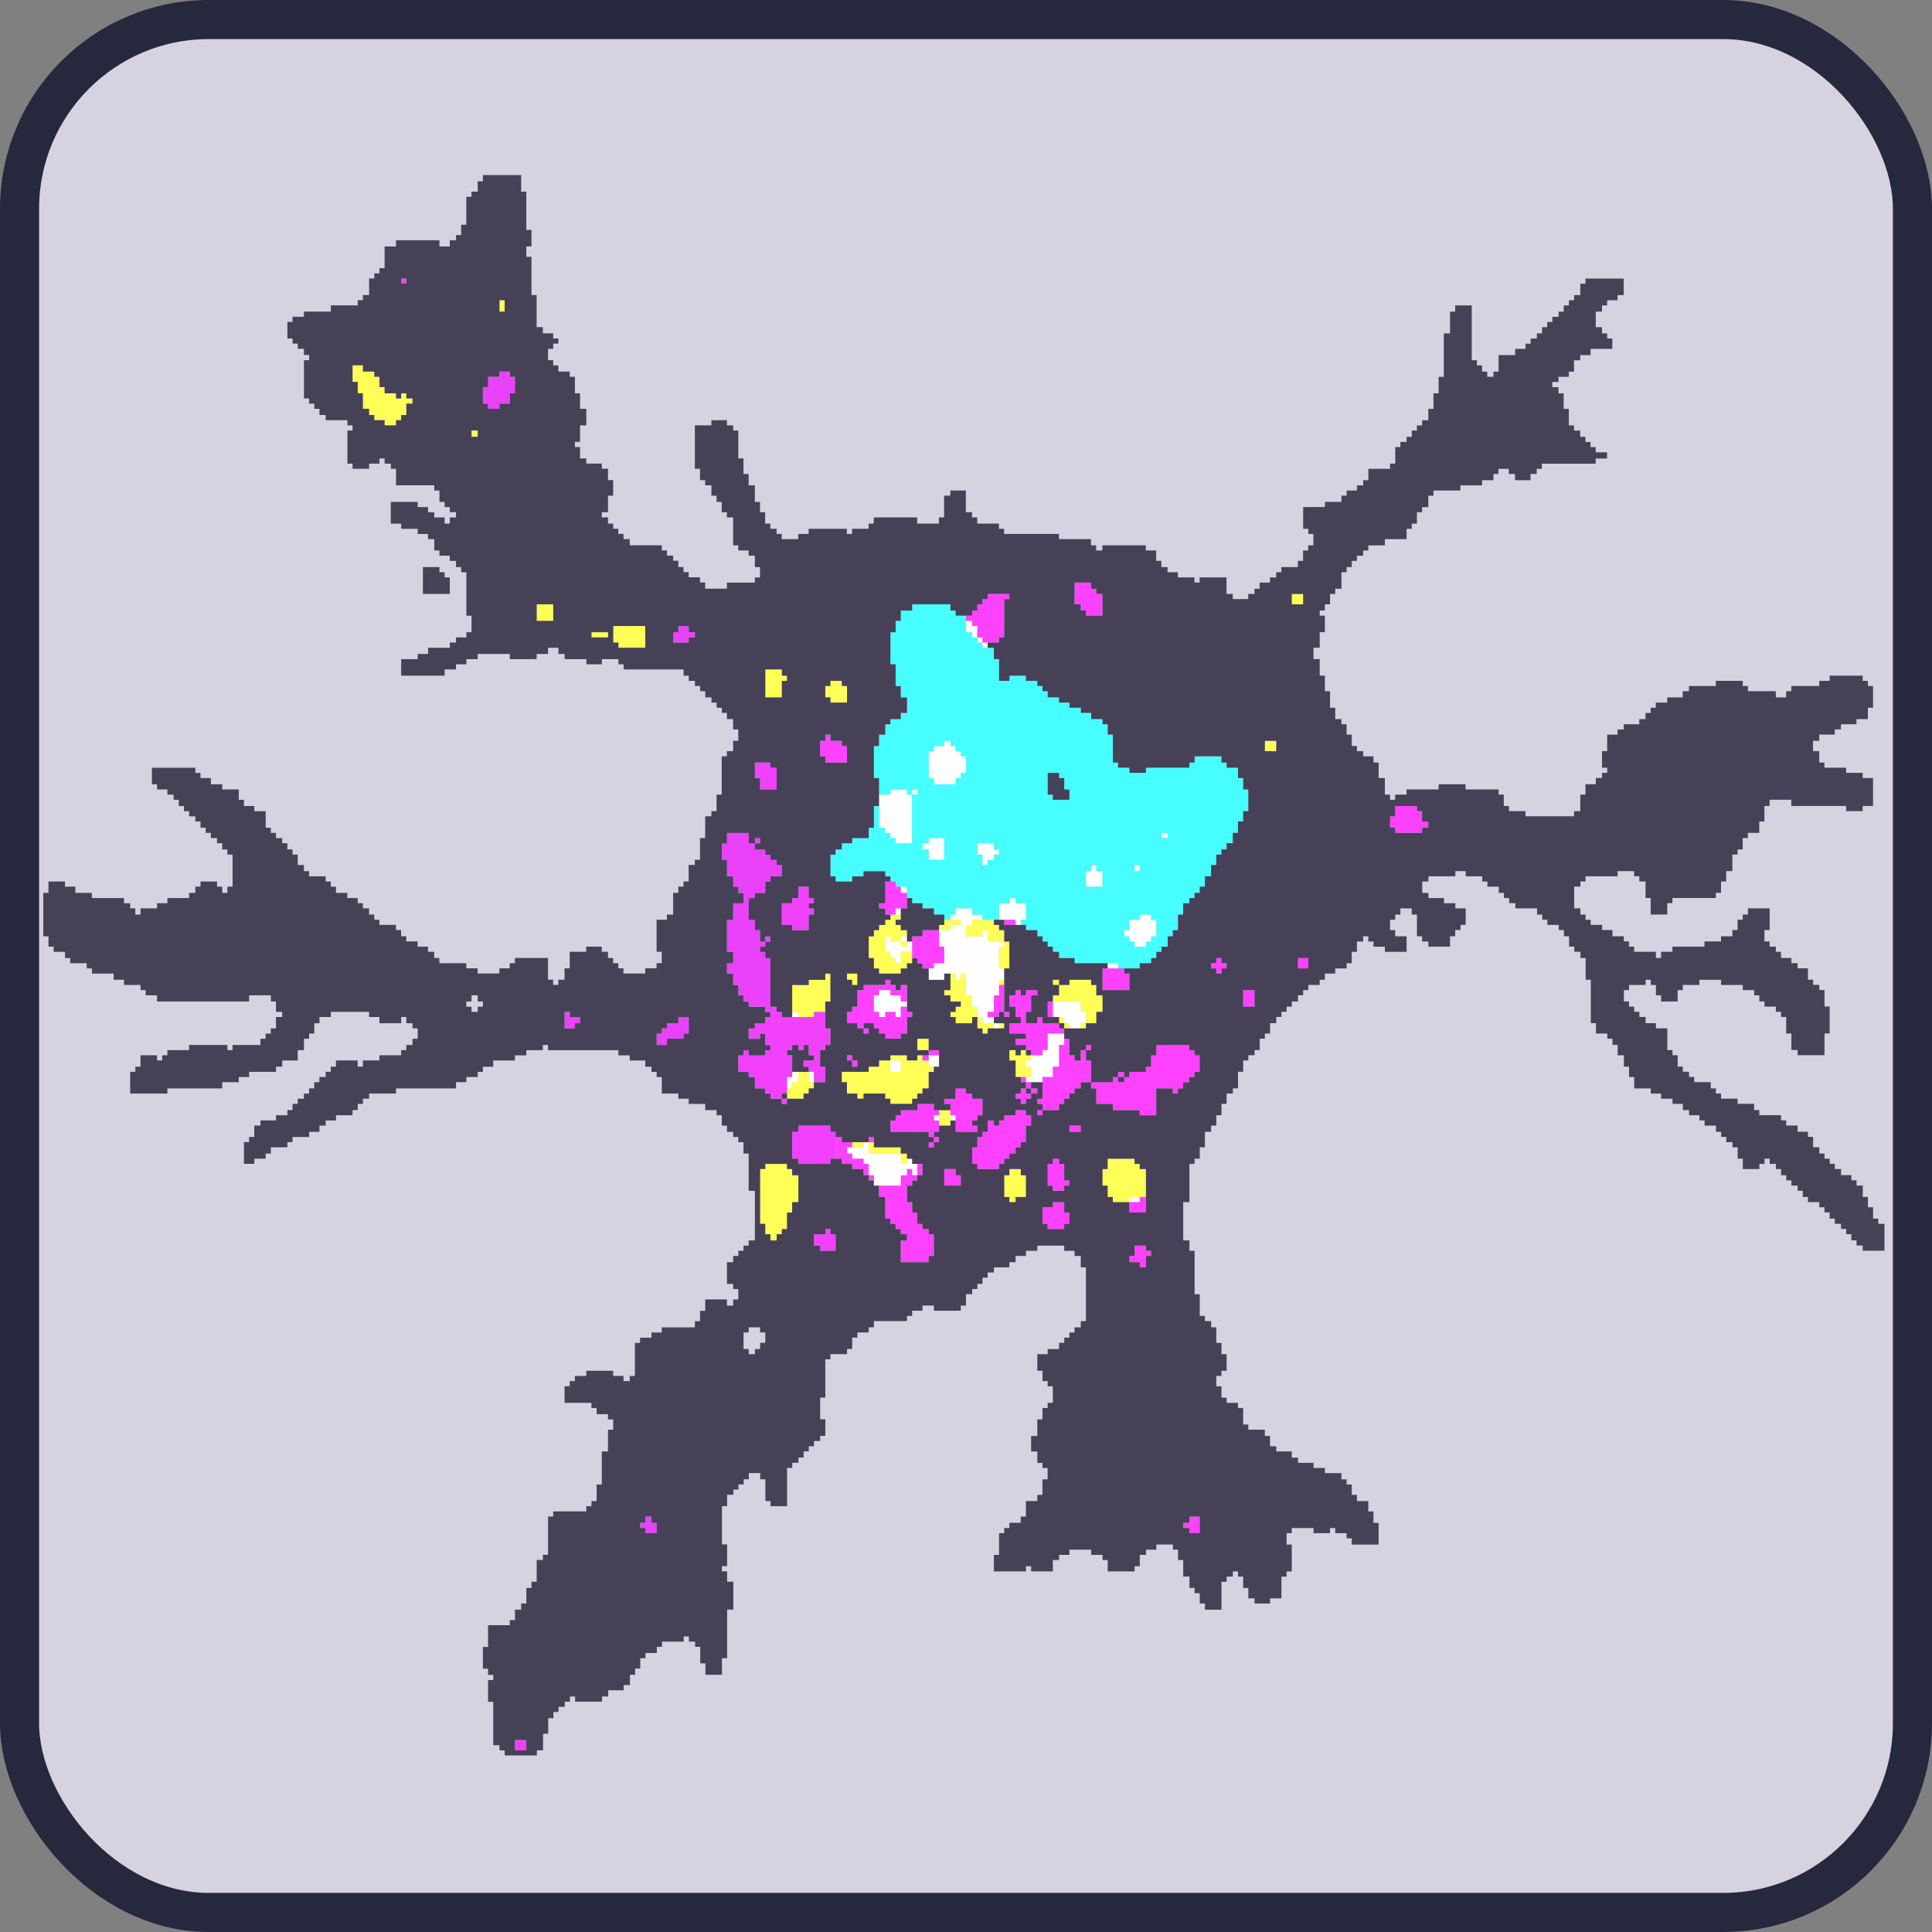
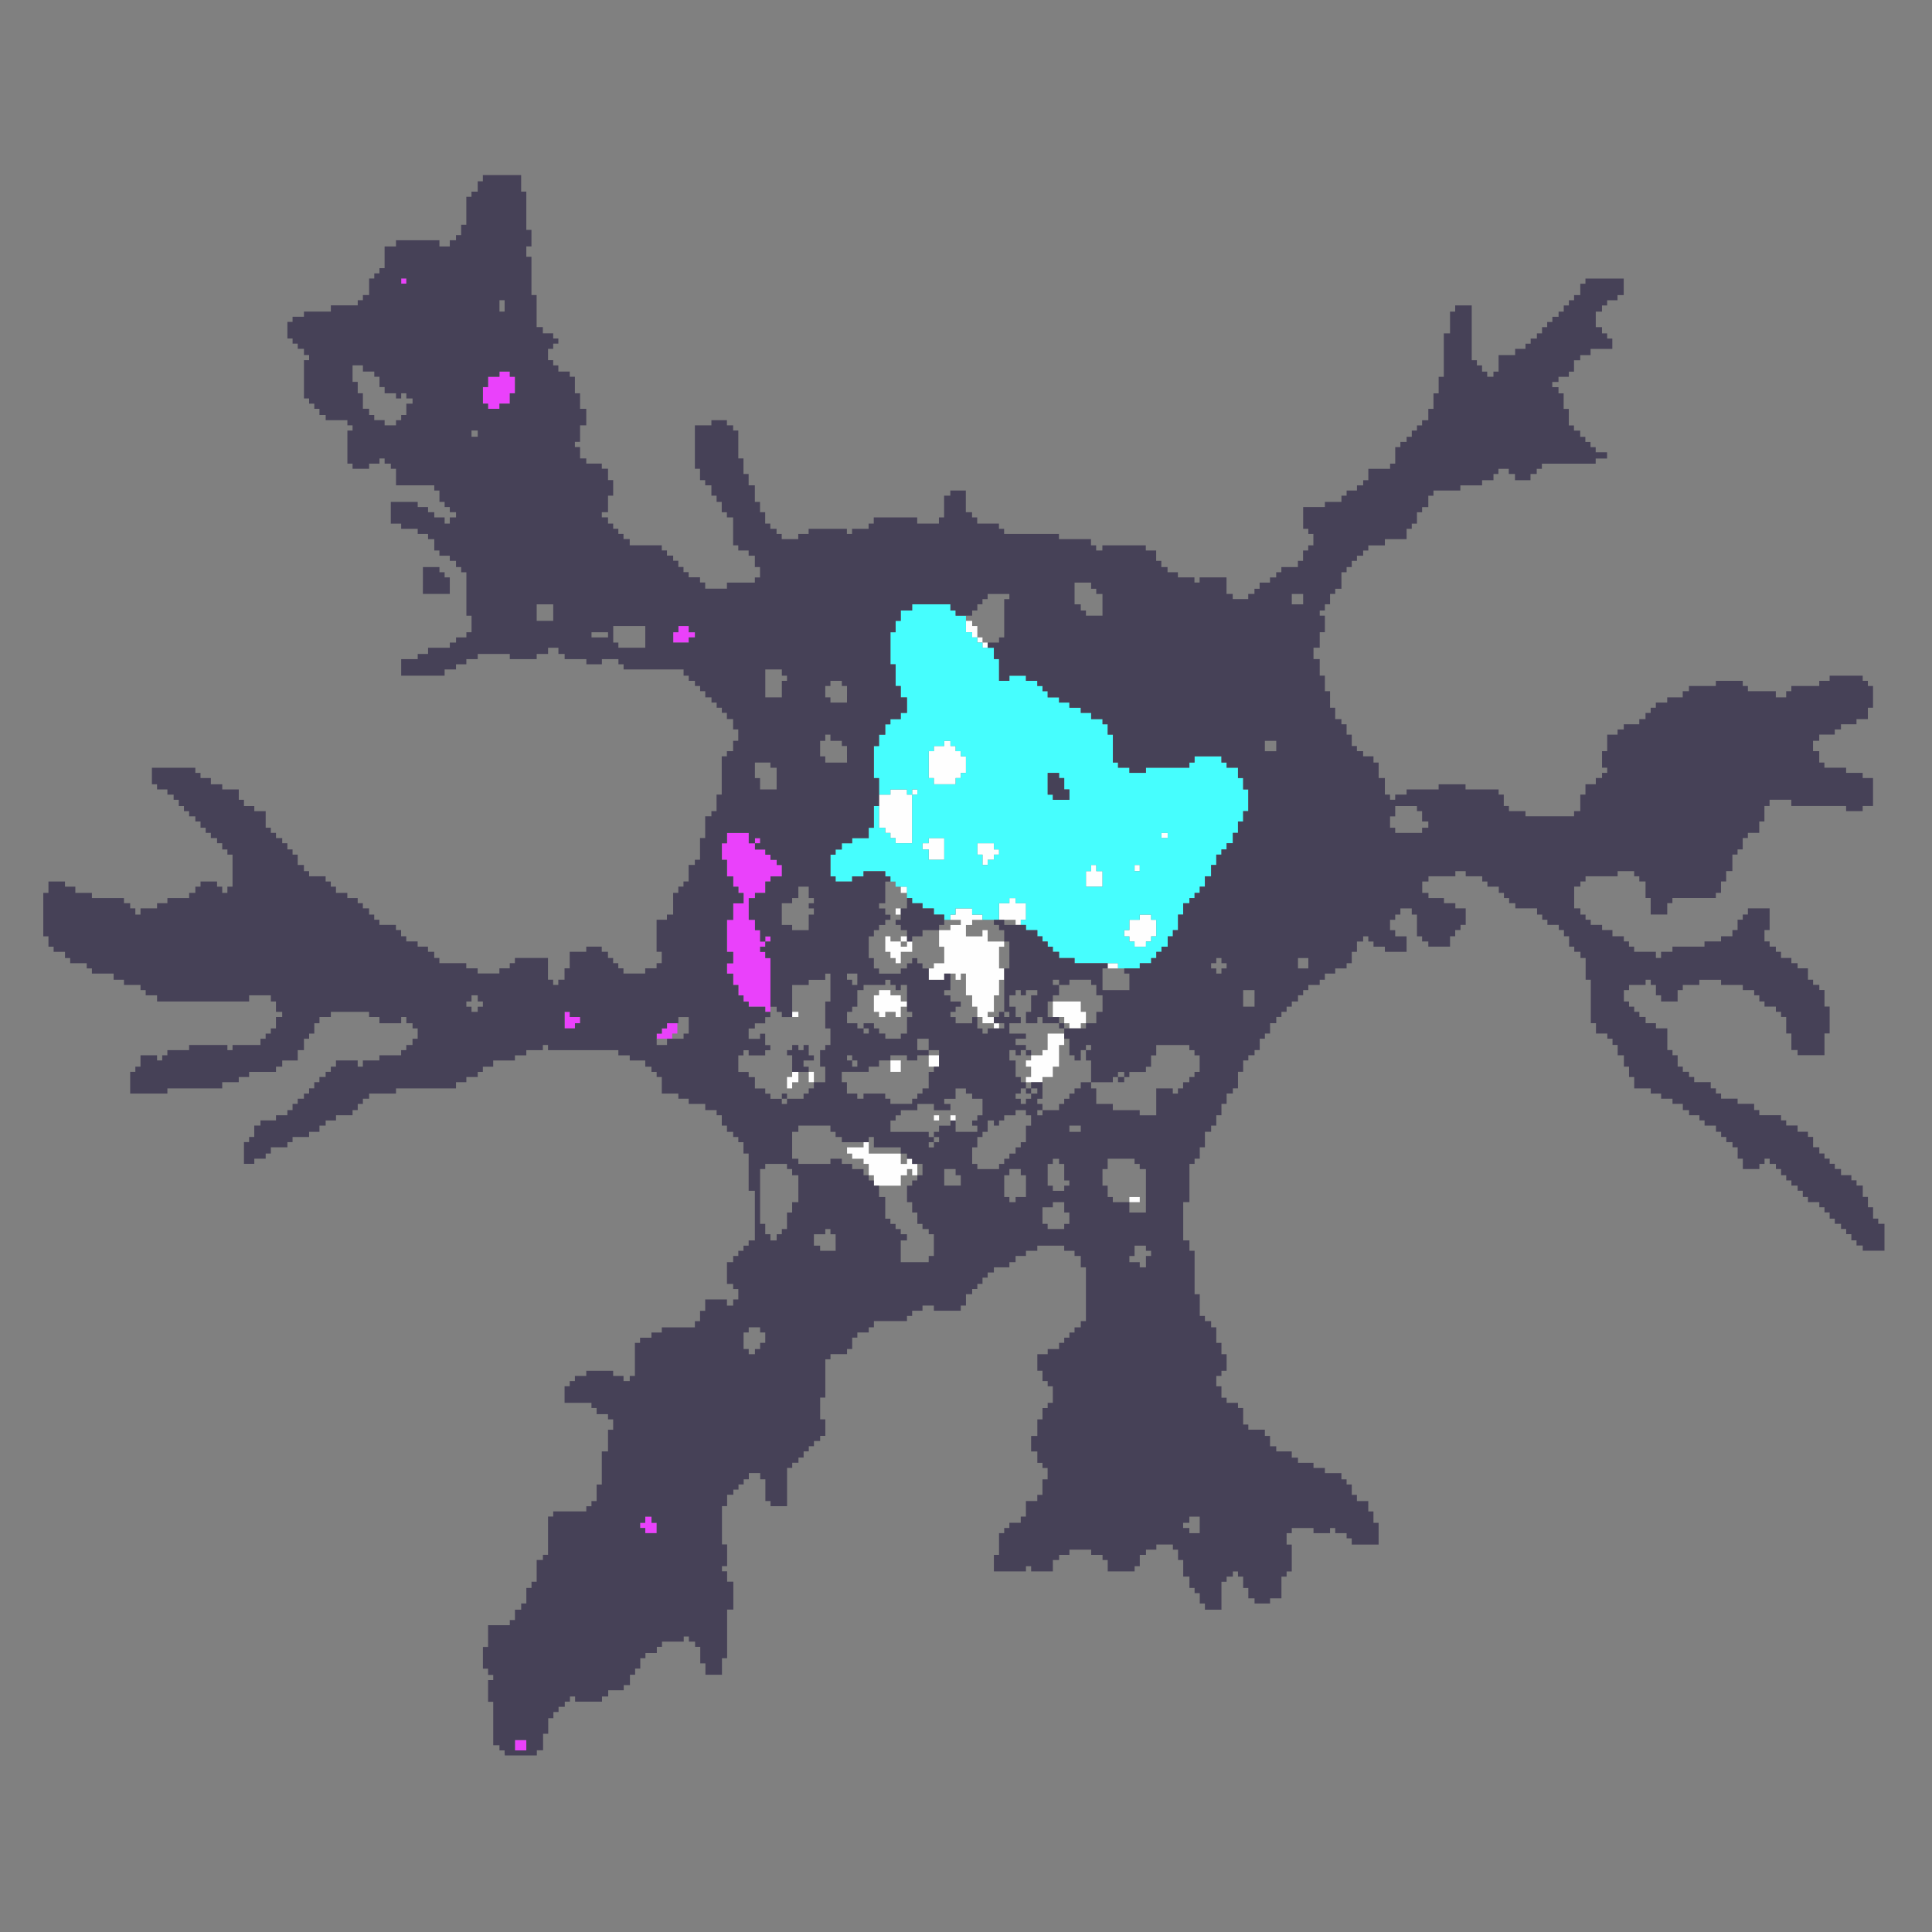
<svg xmlns="http://www.w3.org/2000/svg" xmlns:ns1="http://sodipodi.sourceforge.net/DTD/sodipodi-0.dtd" xmlns:ns2="http://www.inkscape.org/namespaces/inkscape" height="128" width="128" version="1.1" id="svg7985" ns1:docname="nDev-icon.svg" xml:space="preserve" ns2:version="1.2.1 (9c6d41e410, 2022-07-14)">
  <rect width="100%" height="100%" fill="#808080" stroke="none" />
  <defs id="defs7989">
    <clipPath clipPathUnits="userSpaceOnUse" id="clipPath13306">
-       <rect style="fill:none;fill-rule:evenodd;stroke:#ffff00;stroke-width:1.062;stroke-opacity:1" id="rect13308" width="1828.938" height="1828.938" x="310.2" y="339.531" ry="0" />
-     </clipPath>
+       </clipPath>
    <clipPath clipPathUnits="userSpaceOnUse" id="clipPath14333">
      <rect style="fill:none;fill-opacity:1;fill-rule:evenodd;stroke:#ffff00;stroke-width:1.362;stroke-opacity:1" id="rect14335" width="1828.638" height="1828.638" x="310.681" y="327.274" />
    </clipPath>
  </defs>
  <ns1:namedview id="namedview7987" pagecolor="#ffffff" bordercolor="#000000" borderopacity="0.25" ns2:showpageshadow="2" ns2:pageopacity="0.0" ns2:pagecheckerboard="0" ns2:deskcolor="#d1d1d1" showgrid="false" ns2:zoom="6.5518342" ns2:cx="61.051606" ns2:cy="96.766795" ns2:window-width="3840" ns2:window-height="2054" ns2:window-x="-11" ns2:window-y="244" ns2:window-maximized="1" ns2:current-layer="svg7985" />
-   <rect style="fill:#d6d2e0;fill-opacity:1;fill-rule:evenodd;stroke:#26283d;stroke-width:2.59;stroke-dasharray:none;stroke-opacity:1" id="rect423" width="125.41" height="125.41" x="1.295" y="1.295" ry="12.544" />
  <path style="fill:#fefefe;stroke-width:0.069" d="m 74.825,79.475 v -0.171 h 0.343 0.343 v 0.171 0.171 h -0.343 -0.343 z M 57.898,78.208 v -0.343 h -0.171 -0.171 v -0.377 -0.377 h -0.171 -0.171 v -0.171 -0.171 h -0.377 -0.377 v -0.171 -0.171 h -0.171 -0.171 v -0.206 -0.206 h 0.548 0.548 v -0.171 -0.171 h 0.171 0.171 v 0.377 0.377 h 1.062 1.062 v 0.343 0.343 h 0.206 0.206 v -0.171 -0.171 h 0.171 0.171 v 0.171 0.171 h 0.171 0.171 v 0.377 0.377 h -0.171 -0.171 v -0.206 -0.206 h -0.171 -0.171 v 0.206 0.206 h -0.206 -0.206 v 0.343 0.343 h -0.891 -0.891 z m 3.975,-4.146 v -0.171 h 0.171 0.171 v 0.171 0.171 h -0.171 -0.171 z m 1.096,0 v -0.171 h 0.171 0.171 v 0.171 0.171 h -0.171 -0.171 z m -10.828,-2.33 v -0.377 h 0.171 0.171 v -0.171 -0.171 h 0.206 0.206 v 0.343 0.343 h -0.206 -0.206 v 0.206 0.206 h -0.171 -0.171 z m 1.439,-0.377 v -0.343 h 0.171 0.171 v 0.343 0.343 h -0.171 -0.171 z m 14.391,0.171 v -0.171 h 0.171 0.171 v -0.343 -0.343 h -0.171 -0.171 v -0.206 -0.206 h 0.171 0.171 v -0.171 -0.171 h 0.377 0.377 v -0.171 -0.171 h 0.171 0.171 v -0.548 -0.548 h 0.548 0.548 v 0.377 0.377 h -0.171 -0.171 v 0.72 0.72 h -0.206 -0.206 v 0.343 0.343 h -0.343 -0.343 v 0.171 0.171 h -0.548 -0.548 z m -8.977,-0.891 v -0.377 h 0.343 0.343 v 0.377 0.377 h -0.343 -0.343 z m 2.536,-0.343 v -0.377 h 0.343 0.343 v 0.377 0.377 h -0.343 -0.343 z m 4.317,-2.33 V 67.791 H 65.47 65.093 V 67.585 67.38 H 64.922 64.751 v -0.343 -0.343 H 64.579 64.408 V 66.318 65.941 h -0.206 -0.206 V 65.221 64.502 H 63.825 63.654 v 0.206 0.206 h -0.171 -0.171 v -0.206 -0.206 H 62.935 62.558 v 0.206 0.206 h -0.514 -0.514 v -0.377 -0.377 h 0.171 0.171 v -0.171 -0.171 h 0.343 0.343 v -0.548 -0.548 H 62.386 62.215 v -0.548 -0.548 h 0.377 0.377 v -0.171 -0.171 h 0.343 0.343 v -0.171 -0.171 h -0.343 -0.343 v -0.171 -0.171 h 0.171 0.171 v -0.206 -0.206 h 0.548 0.548 v 0.206 0.206 h 0.343 0.343 v 0.171 0.171 h -0.343 -0.343 v 0.171 0.171 h -0.206 -0.206 v 0.377 0.377 h 0.548 0.548 v -0.206 -0.206 h 0.171 0.171 v 0.377 0.377 h 0.548 0.548 v 0.171 0.171 H 66.361 66.19 v 0.72 0.72 h 0.171 0.171 v 0.377 0.377 H 66.361 66.19 v 0.514 0.514 h -0.171 -0.171 v 0.548 0.548 h -0.206 -0.206 v 0.171 0.171 h 0.206 0.206 v 0.206 0.206 h 0.171 0.171 v 0.171 0.171 h -0.171 -0.171 z m 5.003,0 v -0.171 h -0.171 -0.171 v -0.206 -0.206 h -0.377 -0.377 v -0.514 -0.514 h 0.925 0.925 v 0.343 0.343 h 0.171 0.171 v 0.377 0.377 h -0.171 -0.171 v 0.171 0.171 H 71.227 70.85 Z M 52.484,67.209 v -0.171 h 0.206 0.206 v 0.171 0.171 h -0.206 -0.206 z m 5.757,0 V 67.037 H 58.069 57.898 V 66.489 65.941 h 0.171 0.171 v -0.171 -0.171 h 0.377 0.377 v 0.171 0.171 h 0.343 0.343 v 0.206 0.206 h 0.206 0.206 v 0.171 0.171 h -0.206 -0.206 v 0.343 0.343 H 59.508 59.337 v -0.171 -0.171 h -0.343 -0.343 v 0.171 0.171 h -0.206 -0.206 z m 15.145,-3.221 v -0.171 h 0.343 0.343 v 0.171 0.171 h -0.343 -0.343 z M 59.337,63.645 v -0.171 h -0.171 -0.171 v -0.206 -0.206 h -0.171 -0.171 v -0.514 -0.514 h 0.171 0.171 v 0.171 0.171 h 0.343 0.343 v -0.171 -0.171 h 0.206 0.206 v 0.171 0.171 h 0.171 0.171 v 0.343 0.343 h -0.377 -0.377 v 0.377 0.377 H 59.508 59.337 Z m 0.754,-1.096 v -0.171 h -0.206 -0.206 v 0.171 0.171 h 0.206 0.206 z m 15.077,0 v -0.171 h -0.171 -0.171 v -0.171 -0.171 h -0.171 -0.171 v -0.206 -0.206 h 0.171 0.171 v -0.343 -0.343 h 0.343 0.343 v -0.171 -0.171 h 0.377 0.377 v 0.171 0.171 h 0.171 0.171 v 0.548 0.548 h -0.171 -0.171 v 0.171 0.171 h -0.171 -0.171 v 0.171 0.171 h -0.377 -0.377 z m -7.881,-1.439 v -0.171 h -0.548 -0.548 v -0.548 -0.548 h 0.343 0.343 v -0.171 -0.171 h 0.206 0.206 v 0.171 0.171 h 0.343 0.343 v 0.548 0.548 H 67.8 67.629 v 0.171 0.171 h -0.171 -0.171 z m -7.949,-0.72 v -0.206 h 0.171 0.171 v 0.206 0.206 H 59.508 59.337 Z m 0.343,-1.439 v -0.206 h 0.206 0.206 v 0.206 0.206 h -0.206 -0.206 z m 12.267,-0.72 v -0.514 h 0.171 0.171 v -0.206 -0.206 h 0.171 0.171 v 0.206 0.206 h 0.206 0.206 v 0.514 0.514 h -0.548 -0.548 z m 3.221,-0.72 v -0.206 h 0.171 0.171 v 0.206 0.206 h -0.171 -0.171 z m -10.074,-0.548 v -0.343 H 64.922 64.751 v -0.377 -0.377 h 0.548 0.548 v 0.206 0.206 h 0.171 0.171 v 0.171 0.171 h -0.171 -0.171 v 0.171 0.171 h -0.206 -0.206 v 0.171 0.171 h -0.171 -0.171 z m -3.564,-0.343 v -0.343 h -0.206 -0.206 v -0.206 -0.206 h 0.206 0.206 v -0.171 -0.171 h 0.514 0.514 v 0.72 0.72 h -0.514 -0.514 z m -2.193,-0.925 v -0.171 h -0.171 -0.171 v -0.171 -0.171 h -0.171 -0.171 v -0.171 -0.171 h -0.206 -0.206 v -1.096 -1.096 h 0.377 0.377 v -0.171 -0.171 h 0.548 0.548 v 0.171 0.171 h 0.171 0.171 v -0.171 -0.171 h 0.171 0.171 v 0.171 0.171 h -0.171 -0.171 v 1.61 1.61 h -0.548 -0.548 z m 17.612,-0.343 v -0.171 h 0.206 0.206 v 0.171 0.171 h -0.206 -0.206 z M 61.872,51.755 v -0.206 h -0.171 -0.171 v -0.891 -0.891 h 0.171 0.171 v -0.171 -0.171 h 0.343 0.343 v -0.171 -0.171 h 0.206 0.206 v 0.171 0.171 h 0.171 0.171 v 0.171 0.171 h 0.171 0.171 v 0.171 0.171 h 0.171 0.171 v 0.548 0.548 H 63.825 63.654 v 0.171 0.171 h -0.171 -0.171 v 0.206 0.206 h -0.72 -0.72 z m 3.221,-9.012 V 42.572 H 64.922 64.751 v -0.171 -0.171 h -0.171 -0.171 v -0.171 -0.171 h -0.206 -0.206 v -0.377 -0.377 h 0.206 0.206 v 0.171 0.171 h 0.171 0.171 v 0.377 0.377 h 0.171 0.171 v 0.171 0.171 h 0.171 0.171 v 0.171 0.171 h -0.171 -0.171 z" id="path14225" />
-   <path style="fill:#fefe57;stroke-width:0.069" d="m 51.045,81.977 v -0.206 h -0.171 -0.171 v -0.343 -0.343 h -0.171 -0.171 v -1.816 -1.816 h 0.171 0.171 v -0.171 -0.171 h 0.72 0.72 v 0.171 0.171 h 0.171 0.171 v 0.206 0.206 h 0.206 0.206 v 0.891 0.891 h -0.206 -0.206 v 0.343 0.343 h -0.171 -0.171 v 0.548 0.548 h -0.171 -0.171 v 0.171 0.171 h -0.171 -0.171 v 0.206 0.206 h -0.206 -0.206 z m 15.83,-2.501 v -0.171 h -0.171 -0.171 v -0.72 -0.72 h 0.171 0.171 v -0.206 -0.206 h 0.377 0.377 v 0.206 0.206 h 0.171 0.171 v 0.72 0.72 h -0.343 -0.343 v 0.171 0.171 h -0.206 -0.206 z m 6.853,0 v -0.171 h -0.171 -0.171 v -0.377 -0.377 h -0.171 -0.171 v -0.548 -0.548 h 0.171 0.171 v -0.343 -0.343 h 0.891 0.891 v 0.171 0.171 h 0.171 0.171 v 0.171 0.171 h 0.206 0.206 v 0.925 0.925 h -0.548 -0.548 v 0.171 0.171 h -0.548 -0.548 z M 59.679,76.768 v -0.343 h -1.062 -1.062 v -0.377 -0.377 h 0.171 0.171 v 0.171 0.171 h 0.891 0.891 v 0.206 0.206 h 0.206 0.206 v 0.343 0.343 h -0.206 -0.206 z m -3.221,-0.925 v -0.171 h 0.377 0.377 v 0.171 0.171 h -0.377 -0.377 z m 5.757,-1.782 v -0.514 h 0.377 0.377 v 0.514 0.514 h -0.377 -0.377 z m -3.221,-1.096 v -0.171 h -0.171 -0.171 v -0.171 -0.171 h -0.72 -0.72 v 0.171 0.171 h -0.206 -0.206 v -0.171 -0.171 h -0.343 -0.343 v -0.377 -0.377 h -0.171 -0.171 v -0.343 -0.343 h 0.891 0.891 v -0.171 -0.171 h 0.343 0.343 v -0.206 -0.206 h 0.377 0.377 v -0.171 -0.171 h 0.548 0.548 v 0.171 0.171 h 0.343 0.343 v -0.171 -0.171 h 0.171 0.171 v 0.171 0.171 h 0.206 0.206 v 0.206 0.206 h 0.171 0.171 v 0.171 0.171 h -0.171 -0.171 v 0.548 0.548 h -0.206 -0.206 v 0.171 0.171 H 60.947 60.776 v 0.171 0.171 h -0.171 -0.171 v 0.171 0.171 h -0.72 -0.72 z m 0.685,-2.33 v -0.377 h -0.343 -0.343 v 0.377 0.377 h 0.343 0.343 z m -7.538,1.816 v -0.343 h 0.171 0.171 v -0.206 -0.206 h 0.206 0.206 v -0.343 -0.343 h 0.343 0.343 v 0.343 0.343 h 0.171 0.171 v 0.206 0.206 h -0.171 -0.171 v 0.171 0.171 h -0.171 -0.171 v 0.171 0.171 h -0.548 -0.548 z m 15.145,-1.645 v -0.548 h -0.206 -0.206 v -0.343 -0.343 h 0.206 0.206 v 0.171 0.171 h 0.171 0.171 v -0.171 -0.171 h 0.171 0.171 v 0.171 0.171 h 0.171 0.171 v 0.171 0.171 h -0.171 -0.171 v 0.206 0.206 h 0.171 0.171 v 0.343 0.343 H 67.8 67.286 Z m -6.51,-1.61 V 68.819 h 0.377 0.377 v 0.377 0.377 h -0.377 -0.377 z m 4.317,-0.891 V 68.134 H 64.922 64.751 V 67.757 67.38 h -0.171 -0.171 v 0.206 0.206 h -0.548 -0.548 v -0.206 -0.206 h -0.171 -0.171 v -0.171 -0.171 h 0.171 0.171 v -0.171 -0.171 h 0.171 0.171 v -0.171 -0.171 h -0.343 -0.343 V 66.146 65.941 h -0.206 -0.206 v -0.171 -0.171 h 0.206 0.206 v -0.548 -0.548 h 0.171 0.171 v 0.206 0.206 h 0.171 0.171 v -0.206 -0.206 h 0.171 0.171 v 0.72 0.72 h 0.206 0.206 v 0.377 0.377 h 0.171 0.171 v 0.343 0.343 h 0.171 0.171 v 0.206 0.206 h 0.377 0.377 v 0.171 0.171 h -0.206 -0.206 v 0.171 0.171 h -0.171 -0.171 z m 1.096,-0.343 v -0.171 h 0.171 0.171 v 0.171 0.171 H 66.361 66.19 Z m 4.317,0 v -0.171 h -0.171 -0.171 v -0.206 -0.206 h 0.171 0.171 v 0.206 0.206 h 0.171 0.171 v 0.171 0.171 h -0.171 -0.171 z m 1.096,0 v -0.171 h 0.171 0.171 v -0.377 -0.377 h -0.171 -0.171 v -0.343 -0.343 H 70.678 69.753 V 66.146 65.941 h 0.206 0.206 v -0.343 -0.343 h -0.206 -0.206 v -0.171 -0.171 h 0.206 0.206 v 0.171 0.171 h 0.343 0.343 v -0.171 -0.171 h 0.72 0.72 v 0.171 0.171 h 0.171 0.171 v 0.343 0.343 h 0.206 0.206 v 0.548 0.548 h -0.206 -0.206 v 0.377 0.377 h -0.343 -0.343 v 0.171 0.171 H 71.775 71.604 Z M 52.895,67.209 v -0.171 h -0.206 -0.206 v -0.891 -0.891 h 0.548 0.548 v -0.171 -0.171 h 0.548 0.548 v -0.206 -0.206 h 0.171 0.171 v 0.925 0.925 h -0.171 -0.171 v 0.343 0.343 h -0.377 -0.377 v 0.171 0.171 h -0.514 -0.514 z m 3.564,-2.124 v -0.171 h -0.171 -0.171 v -0.206 -0.206 h 0.343 0.343 v 0.377 0.377 h -0.171 -0.171 z m 9.731,0 v -0.171 h 0.171 0.171 v 0.171 0.171 H 66.361 66.19 Z m -7.949,-0.754 v -0.171 h -0.171 -0.171 v -0.343 -0.343 h -0.171 -0.171 v -0.72 -0.72 h 0.171 0.171 v -0.206 -0.206 h 0.171 0.171 v -0.171 -0.171 h 0.206 0.206 v -0.171 -0.171 h 0.171 0.171 v -0.171 -0.171 h 0.343 0.343 v 0.171 0.171 H 59.508 59.337 v 0.171 0.171 h 0.171 0.171 v 0.171 0.171 h 0.206 0.206 v 0.206 0.206 h -0.206 -0.206 v 0.171 0.171 h 0.206 0.206 v 0.171 0.171 h -0.206 -0.206 v -0.171 -0.171 h -0.343 -0.343 v -0.171 -0.171 h -0.171 -0.171 v 0.514 0.514 h 0.171 0.171 v 0.206 0.206 h 0.171 0.171 v 0.171 0.171 h 0.171 0.171 v -0.377 -0.377 h 0.377 0.377 v 0.377 0.377 h -0.171 -0.171 v 0.171 0.171 h -0.206 -0.206 v 0.171 0.171 H 58.96 58.24 Z m 7.949,-0.891 v -0.72 h 0.171 0.171 v -0.171 -0.171 h -0.548 -0.548 v -0.377 -0.377 h -0.171 -0.171 v 0.206 0.206 h -0.548 -0.548 v -0.377 -0.377 h 0.206 0.206 v -0.171 -0.171 h 0.72 0.72 v 0.171 0.171 h 0.171 0.171 v 0.171 0.171 h 0.171 0.171 v 0.377 0.377 h 0.171 0.171 v 0.891 0.891 h -0.343 -0.343 z m -3.975,-1.987 v -0.171 h 0.171 0.171 v -0.171 -0.171 h 0.548 0.548 v 0.171 0.171 h -0.343 -0.343 v 0.171 0.171 H 62.592 62.215 Z M 83.802,49.425 v -0.343 h 0.377 0.377 v 0.343 0.343 H 84.179 83.802 Z M 55.019,46.375 V 46.204 H 54.848 54.677 V 45.827 45.45 h 0.171 0.171 V 45.279 45.108 h 0.377 0.377 v 0.171 0.171 h 0.171 0.171 v 0.548 0.548 h -0.548 -0.548 z m -4.317,-1.096 V 44.354 h 0.548 0.548 v 0.206 0.206 h 0.171 0.171 v 0.171 0.171 h -0.171 -0.171 v 0.548 0.548 h -0.548 -0.548 z m -9.731,-2.536 V 42.572 h -0.171 -0.171 v -0.548 -0.548 h 1.062 1.062 v 0.72 0.72 h -0.891 -0.891 z m -1.782,-0.685 v -0.171 h 0.548 0.548 v 0.171 0.171 h -0.548 -0.548 z M 35.557,40.585 v -0.548 h 0.548 0.548 v 0.548 0.548 h -0.548 -0.548 z m 50.027,-0.891 v -0.343 h 0.377 0.377 v 0.343 0.343 H 85.961 85.584 Z M 31.239,28.729 v -0.206 h 0.206 0.206 v 0.206 0.206 h -0.206 -0.206 z m -5.757,-0.72 v -0.171 h -0.343 -0.343 V 27.667 27.495 H 24.626 24.455 v -0.206 -0.206 h -0.206 -0.206 V 26.57 26.056 H 23.872 23.701 V 25.679 25.302 H 23.53 23.358 v -0.548 -0.548 h 0.343 0.343 v 0.206 0.206 h 0.377 0.377 v 0.171 0.171 h 0.171 0.171 v 0.343 0.343 h 0.171 0.171 v 0.206 0.206 h 0.377 0.377 v 0.171 0.171 h 0.171 0.171 v -0.171 -0.171 h 0.171 0.171 v 0.171 0.171 h 0.206 0.206 v 0.171 0.171 h -0.206 -0.206 v 0.377 0.377 h -0.171 -0.171 v 0.171 0.171 H 26.408 26.237 v 0.171 0.171 h -0.377 -0.377 z m 7.607,-7.744 v -0.377 h 0.171 0.171 v 0.377 0.377 h -0.171 -0.171 z" id="path14223" />
  <path style="fill:#46fefe;stroke-width:0.069" d="m 74.071,63.988 v -0.171 h -1.439 -1.439 v -0.171 -0.171 h -0.514 -0.514 v -0.206 -0.206 h -0.206 -0.206 V 62.891 62.72 H 69.582 69.411 V 62.548 62.377 H 69.239 69.068 v -0.171 -0.171 h -0.171 -0.171 v -0.206 -0.206 H 68.348 67.972 V 61.452 61.281 H 67.8 67.629 v -0.171 -0.171 h 0.171 0.171 v -0.548 -0.548 h -0.343 -0.343 v -0.171 -0.171 h -0.206 -0.206 v 0.171 0.171 h -0.343 -0.343 v 0.548 0.548 h -0.548 -0.548 v -0.171 -0.171 h -0.343 -0.343 v -0.206 -0.206 h -0.548 -0.548 v 0.206 0.206 h -0.171 -0.171 v 0.171 0.171 h -0.206 -0.206 v -0.171 -0.171 h -0.343 -0.343 v -0.206 -0.206 h -0.377 -0.377 v -0.171 -0.171 h -0.343 -0.343 v -0.171 -0.171 h -0.171 -0.171 v -0.377 -0.377 h -0.377 -0.377 v -0.171 -0.171 h -0.171 -0.171 v -0.171 -0.171 h -0.171 -0.171 v -0.171 -0.171 h -0.72 -0.72 v 0.171 0.171 h -0.377 -0.377 v 0.171 0.171 h -0.548 -0.548 v -0.171 -0.171 h -0.171 -0.171 v -0.72 -0.72 h 0.171 0.171 v -0.171 -0.171 h 0.206 0.206 v -0.206 -0.206 h 0.343 0.343 v -0.171 -0.171 h 0.548 0.548 v -0.343 -0.343 h 0.171 0.171 v -0.72 -0.72 h 0.171 0.171 v 0.72 0.72 h 0.206 0.206 v 0.171 0.171 h 0.171 0.171 v 0.171 0.171 h 0.171 0.171 v 0.171 0.171 h 0.548 0.548 v -1.61 -1.61 h -0.171 -0.171 v -0.171 -0.171 h -0.548 -0.548 v 0.171 0.171 h -0.377 -0.377 v -0.548 -0.548 h -0.171 -0.171 v -1.062 -1.062 h 0.171 0.171 v -0.377 -0.377 h 0.206 0.206 v -0.343 -0.343 h 0.171 0.171 v -0.171 -0.171 h 0.343 0.343 v -0.206 -0.206 h 0.206 0.206 V 46.718 46.204 h -0.206 -0.206 V 45.827 45.45 H 59.508 59.337 V 44.731 44.011 h -0.171 -0.171 v -1.062 -1.062 h 0.171 0.171 v -0.377 -0.377 h 0.171 0.171 v -0.343 -0.343 h 0.377 0.377 V 40.242 40.036 h 1.268 1.268 v 0.206 0.206 h 0.171 0.171 v 0.171 0.171 h 0.343 0.343 v 0.548 0.548 h 0.206 0.206 v 0.171 0.171 h 0.171 0.171 v 0.171 0.171 h 0.171 0.171 v 0.171 0.171 h 0.377 0.377 v 0.377 0.377 h 0.171 0.171 v 0.72 0.72 h 0.343 0.343 V 44.936 44.765 h 0.548 0.548 v 0.171 0.171 h 0.377 0.377 v 0.171 0.171 h 0.171 0.171 v 0.171 0.171 h 0.171 0.171 v 0.206 0.206 h 0.377 0.377 v 0.171 0.171 h 0.343 0.343 v 0.171 0.171 h 0.377 0.377 v 0.171 0.171 h 0.343 0.343 v 0.206 0.206 h 0.377 0.377 v 0.171 0.171 h 0.171 0.171 v 0.343 0.343 h 0.171 0.171 v 0.925 0.925 h 0.171 0.171 v 0.171 0.171 h 0.377 0.377 v 0.171 0.171 h 0.548 0.548 v -0.171 -0.171 h 1.439 1.439 v -0.171 -0.171 h 0.171 0.171 v -0.206 -0.206 h 0.891 0.891 v 0.206 0.206 h 0.171 0.171 v 0.171 0.171 h 0.377 0.377 v 0.343 0.343 h 0.171 0.171 v 0.377 0.377 h 0.171 0.171 v 0.72 0.72 H 82.534 82.363 v 0.343 0.343 h -0.171 -0.171 v 0.377 0.377 h -0.171 -0.171 v 0.343 0.343 h -0.206 -0.206 v 0.206 0.206 h -0.171 -0.171 v 0.171 0.171 h -0.171 -0.171 v 0.343 0.343 h -0.171 -0.171 v 0.377 0.377 h -0.206 -0.206 v 0.343 0.343 h -0.171 -0.171 v 0.206 0.206 h -0.171 -0.171 v 0.171 0.171 h -0.171 -0.171 v 0.171 0.171 h -0.206 -0.206 v 0.377 0.377 h -0.171 -0.171 v 0.514 0.514 h -0.171 -0.171 v 0.206 0.206 h -0.171 -0.171 v 0.343 0.343 h -0.206 -0.206 v 0.171 0.171 h -0.171 -0.171 v 0.206 0.206 h -0.171 -0.171 v 0.171 0.171 h -0.377 -0.377 v 0.171 0.171 h -0.72 -0.72 z m 1.85,-1.439 v -0.171 h 0.171 0.171 v -0.171 -0.171 h 0.171 0.171 v -0.548 -0.548 h -0.171 -0.171 v -0.171 -0.171 h -0.377 -0.377 v 0.171 0.171 h -0.343 -0.343 v 0.343 0.343 h -0.171 -0.171 v 0.206 0.206 h 0.171 0.171 v 0.171 0.171 h 0.171 0.171 v 0.171 0.171 h 0.377 0.377 z m -2.878,-4.317 v -0.514 h -0.206 -0.206 v -0.206 -0.206 h -0.171 -0.171 v 0.206 0.206 h -0.171 -0.171 v 0.514 0.514 h 0.548 0.548 z m 2.467,-0.72 v -0.206 h -0.171 -0.171 v 0.206 0.206 h 0.171 0.171 z M 65.436,57.135 v -0.171 h 0.206 0.206 v -0.171 -0.171 h 0.171 0.171 v -0.171 -0.171 h -0.171 -0.171 v -0.206 -0.206 h -0.548 -0.548 v 0.377 0.377 h 0.171 0.171 v 0.343 0.343 h 0.171 0.171 z m -2.878,-0.891 v -0.72 h -0.514 -0.514 v 0.171 0.171 h -0.206 -0.206 v 0.206 0.206 h 0.206 0.206 v 0.343 0.343 h 0.514 0.514 z m 14.802,-0.891 v -0.171 h -0.206 -0.206 v 0.171 0.171 h 0.206 0.206 z m -6.51,-2.707 v -0.343 H 70.678 70.507 V 51.926 51.549 H 70.336 70.164 V 51.378 51.207 H 69.788 69.411 v 0.72 0.72 h 0.171 0.171 v 0.171 0.171 h 0.548 0.548 z M 60.776,52.475 v -0.171 h -0.171 -0.171 v 0.171 0.171 h 0.171 0.171 z m 2.536,-0.72 v -0.206 h 0.171 0.171 v -0.171 -0.171 h 0.171 0.171 v -0.548 -0.548 H 63.825 63.654 v -0.171 -0.171 h -0.171 -0.171 v -0.171 -0.171 h -0.171 -0.171 v -0.171 -0.171 h -0.206 -0.206 v 0.171 0.171 h -0.343 -0.343 v 0.171 0.171 h -0.171 -0.171 v 0.891 0.891 h 0.171 0.171 v 0.206 0.206 h 0.72 0.72 z" id="path14221" />
-   <path style="fill:#fd41fe;stroke-width:0.069" d="m 78.799,101.405 v -0.171 h -0.206 -0.206 v -0.171 -0.171 h 0.206 0.206 v -0.206 -0.206 h 0.343 0.343 v 0.548 0.548 h -0.343 -0.343 z M 75.51,83.793 v -0.171 h -0.343 -0.343 v -0.206 -0.206 h 0.171 0.171 v -0.343 -0.343 h 0.377 0.377 v 0.171 0.171 h 0.171 0.171 v 0.171 0.171 h -0.171 -0.171 v 0.377 0.377 h -0.206 -0.206 z m -15.83,-0.891 v -0.72 h 0.206 0.206 v -0.206 -0.206 h -0.206 -0.206 V 81.6 81.428 H 59.508 59.337 v -0.171 -0.171 h -0.171 -0.171 v -0.171 -0.171 h -0.171 -0.171 v -0.72 -0.72 h -0.206 -0.206 v -0.377 -0.377 h 0.72 0.72 v -0.343 -0.343 h 0.206 0.206 v -0.206 -0.206 h 0.171 0.171 v 0.206 0.206 h 0.171 0.171 v -0.377 -0.377 h 0.171 0.171 v 0.377 0.377 H 60.947 60.776 v 0.171 0.171 h -0.171 -0.171 v 0.171 0.171 h -0.171 -0.171 v 0.548 0.548 h 0.171 0.171 v 0.343 0.343 h 0.171 0.171 v 0.377 0.377 h 0.171 0.171 v 0.171 0.171 h 0.206 0.206 v 0.171 0.171 h 0.171 0.171 v 0.72 0.72 h -0.171 -0.171 v 0.206 0.206 h -0.925 -0.925 z m 9.731,-1.645 V 81.086 H 69.239 69.068 v -0.548 -0.548 h 0.343 0.343 v -0.171 -0.171 h 0.377 0.377 v 0.343 0.343 h 0.171 0.171 v 0.377 0.377 h -0.171 -0.171 v 0.171 0.171 h -0.548 -0.548 z m 5.414,-1.268 v -0.343 h 0.343 0.343 v -0.171 -0.171 h 0.206 0.206 v 0.514 0.514 h -0.548 -0.548 z m -5.071,-1.268 v -0.171 h -0.171 -0.171 v -0.72 -0.72 h 0.171 0.171 v -0.171 -0.171 h 0.206 0.206 v 0.171 0.171 h 0.171 0.171 v 0.548 0.548 h 0.171 0.171 v 0.171 0.171 h -0.171 -0.171 v 0.171 0.171 h -0.377 -0.377 z m -7.196,-0.72 v -0.548 h 0.377 0.377 v 0.206 0.206 h 0.171 0.171 v 0.343 0.343 h -0.548 -0.548 z m -5.003,0.034 V 77.865 H 57.384 57.212 V 77.659 77.454 H 56.835 56.458 V 77.282 77.111 h -0.343 -0.343 v -0.171 -0.171 h -0.206 -0.206 v -0.72 -0.72 h 0.206 0.206 v 0.171 0.171 h 0.343 0.343 v 0.171 0.171 h -0.171 -0.171 v 0.206 0.206 h 0.171 0.171 v 0.171 0.171 h 0.377 0.377 v 0.171 0.171 h 0.171 0.171 v 0.377 0.377 h 0.171 0.171 v 0.171 0.171 h -0.171 -0.171 z m 7.196,-0.754 v -0.171 h -0.171 -0.171 v -0.548 -0.548 h 0.171 0.171 v -0.343 -0.343 h 0.171 0.171 v -0.171 -0.171 h 0.171 0.171 v -0.377 -0.377 h 0.206 0.206 v 0.171 0.171 h 0.171 0.171 V 74.404 74.233 h 0.171 0.171 v -0.171 -0.171 h 0.377 0.377 v -0.171 -0.171 h 0.343 0.343 v 0.171 0.171 h 0.171 0.171 v 0.343 0.343 h -0.171 -0.171 v 0.548 0.548 H 67.8 67.629 v 0.171 0.171 h -0.171 -0.171 v 0.206 0.206 h -0.206 -0.206 v 0.171 0.171 h -0.171 -0.171 v 0.171 0.171 H 66.361 66.19 v 0.171 0.171 h -0.72 -0.72 z m -3.221,-1.439 v -0.171 h 0.171 0.171 v -0.171 -0.171 h -0.171 -0.171 v -0.171 -0.171 h -1.268 -1.268 v -0.377 -0.377 h 0.171 0.171 v -0.171 -0.171 h 0.171 0.171 v -0.171 -0.171 h 0.548 0.548 V 73.342 73.136 h 0.548 0.548 v 0.206 0.206 h 0.171 0.171 v 0.171 0.171 h -0.171 -0.171 v 0.171 0.171 h 0.171 0.171 v 0.377 0.377 h -0.171 -0.171 v 0.171 0.171 h 0.171 0.171 v 0.171 0.171 h -0.171 -0.171 v 0.171 0.171 h -0.171 -0.171 z m -3.975,-0.343 v -0.171 h 0.171 0.171 v 0.171 0.171 h -0.171 -0.171 z m 5.757,-1.062 V 73.89 H 63.14 62.969 V 73.513 73.136 h -0.206 -0.206 v -0.171 -0.171 h 0.377 0.377 v -0.343 -0.343 h 0.343 0.343 v 0.171 0.171 h 0.206 0.206 v 0.171 0.171 h 0.343 0.343 v 0.548 0.548 H 64.922 64.751 v 0.171 0.171 h -0.171 -0.171 v 0.171 0.171 h 0.171 0.171 v 0.206 0.206 h -0.72 -0.72 z m 7.538,0.343 V 74.575 h 0.377 0.377 v 0.206 0.206 h -0.377 -0.377 z m -2.124,-1.062 v -0.171 h 0.171 0.171 V 73.342 73.136 h -0.171 -0.171 v -0.171 -0.171 h 0.171 0.171 v -0.72 -0.72 h 0.343 0.343 v -0.343 -0.343 h 0.206 0.206 v -0.72 -0.72 h 0.171 0.171 v -0.206 -0.206 h 0.171 0.171 v 0.548 0.548 h 0.171 0.171 v 0.171 0.171 h 0.206 0.206 v -0.343 -0.343 h 0.171 0.171 v -0.171 -0.171 h 0.171 0.171 v 0.171 0.171 h -0.171 -0.171 v 0.343 0.343 h 0.171 0.171 v 0.72 0.72 h 0.72 0.72 v -0.171 -0.171 h 0.171 0.171 v -0.171 -0.171 h 0.206 0.206 v 0.171 0.171 h 0.171 0.171 v -0.171 -0.171 h 0.548 0.548 v -0.171 -0.171 h 0.171 0.171 v -0.377 -0.377 h 0.171 0.171 v -0.343 -0.343 h 1.096 1.096 v 0.171 0.171 h 0.171 0.171 v 0.171 0.171 h 0.171 0.171 v 0.548 0.548 h -0.171 -0.171 v 0.171 0.171 h -0.171 -0.171 v 0.171 0.171 h -0.206 -0.206 v 0.206 0.206 h -0.171 -0.171 v 0.171 0.171 h -0.171 -0.171 v -0.171 -0.171 h -0.548 -0.548 v 0.891 0.891 h -0.548 -0.548 v -0.171 -0.171 h -0.891 -0.891 V 73.342 73.136 h -0.548 -0.548 V 72.622 72.108 H 72.46 72.289 V 71.903 71.697 h -0.343 -0.343 v 0.206 0.206 h -0.206 -0.206 v 0.171 0.171 h -0.171 -0.171 v 0.171 0.171 h -0.171 -0.171 v 0.171 0.171 h -0.171 -0.171 v 0.206 0.206 h -0.548 -0.548 v 0.171 0.171 h -0.171 -0.171 z m 5.757,-2.193 v -0.171 h -0.206 -0.206 v 0.171 0.171 h 0.206 0.206 z m -6.853,1.439 v -0.171 h -0.171 -0.171 v -0.171 -0.171 h 0.171 0.171 v -0.171 -0.171 h 0.171 0.171 V 71.903 71.697 H 67.8 67.629 v -0.171 -0.171 h 0.171 0.171 v 0.171 0.171 h 0.171 0.171 v 0.206 0.206 h 0.206 0.206 v 0.171 0.171 h -0.206 -0.206 v 0.171 0.171 h -0.171 -0.171 v 0.171 0.171 H 67.8 67.629 Z m 0.685,-0.685 v -0.171 h -0.171 -0.171 v 0.171 0.171 h 0.171 0.171 z M 56.458,70.464 V 70.258 h -0.171 -0.171 v -0.171 -0.171 h 0.171 0.171 v 0.171 0.171 h 0.171 0.171 v 0.206 0.206 h -0.171 -0.171 z m 4.66,-0.377 v -0.171 h 0.206 0.206 v -0.171 -0.171 h 0.343 0.343 v 0.171 0.171 h -0.343 -0.343 v 0.171 0.171 h -0.206 -0.206 z m 7.196,-0.343 v -0.171 h -0.171 -0.171 v -0.171 -0.171 h -0.343 -0.343 v -0.206 -0.206 h 0.343 0.343 v -0.171 -0.171 h -0.548 -0.548 v -0.343 -0.343 h 0.377 0.377 v -0.206 -0.206 h -0.171 -0.171 v -0.343 -0.343 h -0.206 -0.206 V 66.318 65.941 h 0.206 0.206 v -0.171 -0.171 h 0.171 0.171 v 0.171 0.171 h 0.171 0.171 v -0.171 -0.171 h 0.377 0.377 v 0.171 0.171 h -0.206 -0.206 v 0.548 0.548 h -0.171 -0.171 v 0.377 0.377 h 0.377 0.377 v -0.206 -0.206 h 0.171 0.171 v 0.206 0.206 h 0.548 0.548 v 0.171 0.171 h 0.171 0.171 v 0.171 0.171 h -0.548 -0.548 v 0.548 0.548 H 69.239 69.068 v 0.171 0.171 h -0.377 -0.377 z m -9.663,-1.096 v -0.171 h -0.206 -0.206 v -0.171 -0.171 h -0.171 -0.171 v -0.171 -0.171 h -0.343 -0.343 v 0.171 0.171 h 0.171 0.171 v 0.171 0.171 h -0.171 -0.171 v -0.171 -0.171 h -0.206 -0.206 v -0.171 -0.171 h -0.343 -0.343 v -0.377 -0.377 h 0.171 0.171 v -0.171 -0.171 h 0.171 0.171 v -0.548 -0.548 h 0.206 0.206 v -0.171 -0.171 h 0.72 0.72 v -0.171 -0.171 h 0.171 0.171 v 0.171 0.171 h 0.171 0.171 v 0.171 0.171 h 0.171 0.171 v -0.171 -0.171 h 0.206 0.206 v 0.548 0.548 h -0.206 -0.206 V 66.146 65.941 h -0.343 -0.343 v -0.171 -0.171 h -0.377 -0.377 v 0.171 0.171 h -0.171 -0.171 v 0.548 0.548 h 0.171 0.171 v 0.171 0.171 h 0.206 0.206 v -0.171 -0.171 h 0.343 0.343 v 0.171 0.171 h 0.171 0.171 v -0.343 -0.343 h 0.206 0.206 v 0.171 0.171 h 0.171 0.171 v 0.171 0.171 h -0.171 -0.171 v 0.548 0.548 h -0.206 -0.206 v 0.171 0.171 h -0.514 -0.514 z m 6.784,-1.439 v -0.171 h 0.206 0.206 V 66.489 65.941 h 0.171 0.171 v -0.343 -0.343 h 0.171 0.171 v 0.891 0.891 h 0.171 0.171 v 0.171 0.171 H 66.704 66.532 V 67.209 67.037 H 66.361 66.19 v 0.171 0.171 H 65.813 65.436 Z m 3.975,-0.343 v -0.514 h 0.171 0.171 v 0.514 0.514 h -0.171 -0.171 z m 12.952,-0.72 v -0.548 h 0.377 0.377 v 0.548 0.548 h -0.377 -0.377 z m -9.32,-1.268 v -0.72 h 0.72 0.72 v 0.171 0.171 h 0.171 0.171 v 0.548 0.548 h -0.891 -0.891 z m 7.538,-0.548 v -0.171 h -0.171 -0.171 v -0.171 -0.171 h 0.171 0.171 v -0.171 -0.171 h 0.171 0.171 v 0.171 0.171 h 0.171 0.171 v 0.171 0.171 h -0.171 -0.171 v 0.171 0.171 H 80.752 80.581 Z M 61.119,63.988 V 63.816 H 60.947 60.776 v -0.171 -0.171 h -0.171 -0.171 v -0.72 -0.72 h 0.343 0.343 v -0.206 -0.206 h 0.548 0.548 v 0.548 0.548 h 0.171 0.171 v 0.548 0.548 h -0.343 -0.343 v 0.171 0.171 h -0.377 -0.377 z m 24.876,-0.171 v -0.343 h 0.343 0.343 v 0.343 0.343 h -0.343 -0.343 z M 66.532,61.109 v -0.171 h 0.377 0.377 v 0.171 0.171 H 66.909 66.532 Z m -7.881,-0.72 v -0.206 h -0.206 -0.206 v -0.171 -0.171 h 0.206 0.206 v -0.72 -0.72 h 0.343 0.343 v 0.171 0.171 h 0.171 0.171 v 0.206 0.206 h 0.206 0.206 v 0.514 0.514 h -0.377 -0.377 v 0.206 0.206 h -0.343 -0.343 z M 92.437,55.01 V 54.839 H 92.265 92.094 v -0.377 -0.377 h 0.171 0.171 v -0.343 -0.343 h 0.72 0.72 v 0.171 0.171 h 0.171 0.171 v 0.343 0.343 h 0.206 0.206 v 0.206 0.206 h -0.206 -0.206 v 0.171 0.171 h -0.891 -0.891 z M 54.677,50.316 v -0.206 h -0.171 -0.171 v -0.514 -0.514 h 0.171 0.171 v -0.206 -0.206 h 0.171 0.171 v 0.206 0.206 h 0.377 0.377 v 0.171 0.171 h 0.171 0.171 v 0.548 0.548 H 55.396 54.677 Z M 65.093,42.401 V 42.229 H 64.922 64.751 V 41.852 41.475 h -0.171 -0.171 v -0.171 -0.171 h -0.206 -0.206 v -0.171 -0.171 h 0.206 0.206 v -0.171 -0.171 h 0.171 0.171 V 40.242 40.036 h 0.171 0.171 v -0.171 -0.171 h 0.171 0.171 v -0.171 -0.171 h 0.72 0.72 v 0.171 0.171 h -0.171 -0.171 v 1.268 1.268 H 66.361 66.19 v 0.171 0.171 h -0.548 -0.548 z m 6.853,-1.782 V 40.448 H 71.775 71.604 V 40.242 40.036 h -0.206 -0.206 V 39.317 38.597 h 0.548 0.548 v 0.206 0.206 h 0.171 0.171 v 0.171 0.171 h 0.206 0.206 v 0.72 0.72 h -0.548 -0.548 z" id="path14219" />
-   <path style="fill:#f241fe;stroke-width:0.069" d="m 54.334,82.696 v -0.171 h -0.206 -0.206 v -0.377 -0.377 h 0.377 0.377 v -0.171 -0.171 h 0.171 0.171 v 0.171 0.171 h 0.171 0.171 v 0.548 0.548 h -0.514 -0.514 z m -1.439,-5.757 v -0.171 h -0.206 -0.206 v -0.891 -0.891 h 0.206 0.206 v -0.206 -0.206 h 1.062 1.062 v 0.206 0.206 h 0.171 0.171 v 0.891 0.891 h -0.171 -0.171 v 0.171 0.171 h -1.062 -1.062 z m -1.096,-3.975 v -0.171 h -0.377 -0.377 v -0.171 -0.171 h -0.171 -0.171 v -0.171 -0.171 h -0.343 -0.343 v -0.377 -0.377 h -0.206 -0.206 v -0.171 -0.171 h -0.343 -0.343 v -0.548 -0.548 h 0.171 0.171 v -0.171 -0.171 h 0.171 0.171 v 0.171 0.171 h 0.548 0.548 v -0.171 -0.171 h 0.171 0.171 v -0.171 -0.171 h -0.171 -0.171 v -0.377 -0.377 h -0.171 -0.171 v 0.171 0.171 h -0.377 -0.377 v -0.343 -0.343 h 0.206 0.206 v -0.171 -0.171 h 0.343 0.343 v -0.206 -0.206 h 0.171 0.171 v -0.343 -0.343 h 0.206 0.206 v 0.171 0.171 h 0.171 0.171 v 0.171 0.171 h 1.062 1.062 v -0.171 -0.171 h 0.377 0.377 v 0.548 0.548 h 0.171 0.171 v 0.548 0.548 h -0.171 -0.171 v 0.171 0.171 h -0.171 -0.171 v 0.548 0.548 h 0.171 0.171 v 0.514 0.514 h -0.377 -0.377 v -0.343 -0.343 h -0.171 -0.171 v -0.171 -0.171 h -0.171 -0.171 v -0.206 -0.206 h 0.343 0.343 v -0.171 -0.171 h -0.171 -0.171 v -0.343 -0.343 h -0.171 -0.171 v 0.171 0.171 h -0.171 -0.171 v -0.171 -0.171 h -0.206 -0.206 v 0.171 0.171 h -0.171 -0.171 v 0.171 0.171 h 0.171 0.171 v 0.72 0.72 h -0.171 -0.171 v 0.548 0.548 h -0.171 -0.171 v 0.171 0.171 h 0.171 0.171 v 0.171 0.171 h -0.171 -0.171 z m 0.685,-11.513 v -0.171 h -0.343 -0.343 v -0.72 -0.72 h 0.343 0.343 v -0.171 -0.171 h 0.206 0.206 v -0.377 -0.377 h 0.343 0.343 v 0.377 0.377 h 0.171 0.171 v 0.171 0.171 h -0.171 -0.171 v 0.171 0.171 h 0.171 0.171 v 0.206 0.206 h -0.171 -0.171 v 0.514 0.514 h -0.548 -0.548 z m -2.124,-9.526 v -0.377 h -0.171 -0.171 v -0.514 -0.514 h 0.514 0.514 v 0.171 0.171 h 0.206 0.206 v 0.72 0.72 h -0.548 -0.548 z" id="path14217" />
-   <path style="fill:#ea41fb;stroke-width:0.069" d="m 34.118,115.625 v -0.343 h 0.377 0.377 v 0.343 0.343 h -0.377 -0.377 z m 8.635,-14.22 v -0.171 h -0.171 -0.171 v -0.171 -0.171 h 0.171 0.171 v -0.206 -0.206 h 0.206 0.206 v 0.206 0.206 h 0.171 0.171 v 0.343 0.343 h -0.377 -0.377 z m 0.754,-32.552 v -0.377 h 0.171 0.171 v -0.171 -0.171 h 0.171 0.171 v -0.171 -0.171 h 0.377 0.377 v -0.206 -0.206 h 0.343 0.343 v 0.548 0.548 h -0.171 -0.171 v 0.171 0.171 h -0.548 -0.548 v 0.206 0.206 h -0.343 -0.343 z m -6.099,-1.268 v -0.548 h 0.171 0.171 v 0.171 0.171 h 0.343 0.343 v 0.206 0.206 h -0.171 -0.171 v 0.171 0.171 h -0.343 -0.343 z m 13.295,-0.72 v -0.171 h -0.548 -0.548 V 66.523 66.352 H 49.434 49.263 V 66.146 65.941 h -0.171 -0.171 v -0.343 -0.343 h -0.171 -0.171 v -0.377 -0.377 h -0.206 -0.206 v -0.343 -0.343 h 0.206 0.206 v -0.377 -0.377 h -0.206 -0.206 v -1.062 -1.062 h 0.206 0.206 v -0.548 -0.548 h 0.343 0.343 v -0.343 -0.343 h -0.171 -0.171 v -0.206 -0.206 h -0.171 -0.171 v -0.343 -0.343 h -0.206 -0.206 v -0.548 -0.548 h -0.171 -0.171 v -0.548 -0.548 h 0.171 0.171 v -0.343 -0.343 h 0.72 0.72 v 0.343 0.343 h 0.206 0.206 v -0.171 -0.171 h 0.171 0.171 v 0.171 0.171 h -0.171 -0.171 v 0.206 0.206 h 0.343 0.343 v 0.171 0.171 h 0.171 0.171 v 0.171 0.171 h 0.206 0.206 v 0.171 0.171 h 0.171 0.171 v 0.377 0.377 h -0.377 -0.377 v 0.171 0.171 h -0.171 -0.171 v 0.377 0.377 h -0.343 -0.343 v 0.171 0.171 h -0.206 -0.206 v 0.72 0.72 h 0.206 0.206 v 0.343 0.343 h 0.171 0.171 v 0.377 0.377 h 0.171 0.171 v -0.171 -0.171 h 0.171 0.171 v 0.171 0.171 h -0.171 -0.171 v 0.171 0.171 h -0.171 -0.171 v 0.171 0.171 h 0.171 0.171 v 0.206 0.206 h 0.171 0.171 v 1.782 1.782 H 50.873 50.702 Z M 44.603,42.229 v -0.343 h 0.171 0.171 V 41.681 41.475 h 0.343 0.343 v 0.206 0.206 h 0.206 0.206 v 0.171 0.171 h -0.206 -0.206 v 0.171 0.171 H 45.117 44.603 Z M 32.336,26.913 v -0.171 h -0.171 -0.171 v -0.548 -0.548 h 0.171 0.171 v -0.343 -0.343 h 0.377 0.377 v -0.171 -0.171 h 0.343 0.343 v 0.171 0.171 h 0.171 0.171 v 0.548 0.548 h -0.171 -0.171 v 0.343 0.343 h -0.343 -0.343 v 0.171 0.171 h -0.377 -0.377 z m -5.757,-8.292 v -0.171 h 0.171 0.171 v 0.171 0.171 h -0.171 -0.171 z" id="path14215" />
+   <path style="fill:#ea41fb;stroke-width:0.069" d="m 34.118,115.625 v -0.343 h 0.377 0.377 v 0.343 0.343 h -0.377 -0.377 z m 8.635,-14.22 v -0.171 h -0.171 -0.171 v -0.171 -0.171 h 0.171 0.171 v -0.206 -0.206 h 0.206 0.206 v 0.206 0.206 h 0.171 0.171 v 0.343 0.343 h -0.377 -0.377 z m 0.754,-32.552 v -0.377 h 0.171 0.171 v -0.171 -0.171 h 0.171 0.171 v -0.171 -0.171 v -0.206 -0.206 h 0.343 0.343 v 0.548 0.548 h -0.171 -0.171 v 0.171 0.171 h -0.548 -0.548 v 0.206 0.206 h -0.343 -0.343 z m -6.099,-1.268 v -0.548 h 0.171 0.171 v 0.171 0.171 h 0.343 0.343 v 0.206 0.206 h -0.171 -0.171 v 0.171 0.171 h -0.343 -0.343 z m 13.295,-0.72 v -0.171 h -0.548 -0.548 V 66.523 66.352 H 49.434 49.263 V 66.146 65.941 h -0.171 -0.171 v -0.343 -0.343 h -0.171 -0.171 v -0.377 -0.377 h -0.206 -0.206 v -0.343 -0.343 h 0.206 0.206 v -0.377 -0.377 h -0.206 -0.206 v -1.062 -1.062 h 0.206 0.206 v -0.548 -0.548 h 0.343 0.343 v -0.343 -0.343 h -0.171 -0.171 v -0.206 -0.206 h -0.171 -0.171 v -0.343 -0.343 h -0.206 -0.206 v -0.548 -0.548 h -0.171 -0.171 v -0.548 -0.548 h 0.171 0.171 v -0.343 -0.343 h 0.72 0.72 v 0.343 0.343 h 0.206 0.206 v -0.171 -0.171 h 0.171 0.171 v 0.171 0.171 h -0.171 -0.171 v 0.206 0.206 h 0.343 0.343 v 0.171 0.171 h 0.171 0.171 v 0.171 0.171 h 0.206 0.206 v 0.171 0.171 h 0.171 0.171 v 0.377 0.377 h -0.377 -0.377 v 0.171 0.171 h -0.171 -0.171 v 0.377 0.377 h -0.343 -0.343 v 0.171 0.171 h -0.206 -0.206 v 0.72 0.72 h 0.206 0.206 v 0.343 0.343 h 0.171 0.171 v 0.377 0.377 h 0.171 0.171 v -0.171 -0.171 h 0.171 0.171 v 0.171 0.171 h -0.171 -0.171 v 0.171 0.171 h -0.171 -0.171 v 0.171 0.171 h 0.171 0.171 v 0.206 0.206 h 0.171 0.171 v 1.782 1.782 H 50.873 50.702 Z M 44.603,42.229 v -0.343 h 0.171 0.171 V 41.681 41.475 h 0.343 0.343 v 0.206 0.206 h 0.206 0.206 v 0.171 0.171 h -0.206 -0.206 v 0.171 0.171 H 45.117 44.603 Z M 32.336,26.913 v -0.171 h -0.171 -0.171 v -0.548 -0.548 h 0.171 0.171 v -0.343 -0.343 h 0.377 0.377 v -0.171 -0.171 h 0.343 0.343 v 0.171 0.171 h 0.171 0.171 v 0.548 0.548 h -0.171 -0.171 v 0.343 0.343 h -0.343 -0.343 v 0.171 0.171 h -0.377 -0.377 z m -5.757,-8.292 v -0.171 h 0.171 0.171 v 0.171 0.171 h -0.171 -0.171 z" id="path14215" />
  <path style="fill:#464157;stroke-width:0.069" d="m 33.432,116.139 v -0.171 h -0.171 -0.171 v -0.171 -0.171 h -0.206 -0.206 v -1.439 -1.439 h -0.171 -0.171 v -0.72 -0.72 h 0.171 0.171 v -0.171 -0.171 h -0.171 -0.171 v -0.206 -0.206 h -0.171 -0.171 v -0.72 -0.72 h 0.171 0.171 v -0.72 -0.72 h 0.72 0.72 v -0.171 -0.171 h 0.171 0.171 v -0.343 -0.343 h 0.206 0.206 v -0.206 -0.206 h 0.171 0.171 v -0.514 -0.514 h 0.171 0.171 v -0.206 -0.206 h 0.171 0.171 v -0.72 -0.72 h 0.206 0.206 v -0.171 -0.171 h 0.171 0.171 v -1.268 -1.268 h 0.171 0.171 v -0.171 -0.171 h 1.096 1.096 v -0.171 -0.171 h 0.171 0.171 v -0.171 -0.171 h 0.171 0.171 v -0.548 -0.548 h 0.171 0.171 v -1.096 -1.096 h 0.206 0.206 v -0.72 -0.72 h 0.171 0.171 v -0.343 -0.343 h -0.171 -0.171 v -0.171 -0.171 h -0.377 -0.377 v -0.206 -0.206 h -0.171 -0.171 v -0.171 -0.171 h -0.891 -0.891 v -0.548 -0.548 h 0.171 0.171 v -0.171 -0.171 h 0.171 0.171 v -0.171 -0.171 h 0.377 0.377 v -0.171 -0.171 h 0.891 0.891 v 0.171 0.171 h 0.343 0.343 v 0.171 0.171 h 0.206 0.206 v -0.171 -0.171 h 0.171 0.171 v -1.096 -1.096 h 0.171 0.171 v -0.171 -0.171 h 0.377 0.377 v -0.171 -0.171 h 0.343 0.343 v -0.171 -0.171 h 1.096 1.096 v -0.206 -0.206 h 0.171 0.171 v -0.343 -0.343 h 0.171 0.171 v -0.377 -0.377 h 0.72 0.72 v 0.206 0.206 h 0.206 0.206 v -0.206 -0.206 h 0.171 0.171 v -0.343 -0.343 h -0.171 -0.171 v -0.171 -0.171 h -0.206 -0.206 v -0.72 -0.72 h 0.206 0.206 v -0.206 -0.206 h 0.171 0.171 v -0.171 -0.171 h 0.171 0.171 v -0.171 -0.171 h 0.171 0.171 v -0.171 -0.171 h 0.206 0.206 v -1.645 -1.645 h -0.206 -0.206 v -1.234 -1.234 h -0.171 -0.171 v -0.377 -0.377 h -0.171 -0.171 v -0.171 -0.171 h -0.171 -0.171 v -0.171 -0.171 h -0.206 -0.206 v -0.206 -0.206 h -0.171 -0.171 v -0.343 -0.343 h -0.171 -0.171 v -0.171 -0.171 h -0.377 -0.377 v -0.206 -0.206 h -0.548 -0.548 v -0.171 -0.171 h -0.343 -0.343 v -0.171 -0.171 h -0.548 -0.548 v -0.548 -0.548 h -0.171 -0.171 v -0.171 -0.171 h -0.171 -0.171 v -0.171 -0.171 h -0.206 -0.206 v -0.206 -0.206 h -0.514 -0.514 v -0.171 -0.171 h -0.377 -0.377 v -0.171 -0.171 h -2.33 -2.33 v -0.171 -0.171 h -0.171 -0.171 v 0.171 0.171 h -0.548 -0.548 v 0.171 0.171 h -0.377 -0.377 v 0.171 0.171 h -0.72 -0.72 v 0.206 0.206 h -0.343 -0.343 v 0.171 0.171 H 31.822 31.651 v 0.171 0.171 h -0.377 -0.377 v 0.171 0.171 h -0.343 -0.343 v 0.206 0.206 h -1.987 -1.987 v 0.171 0.171 h -0.891 -0.891 v 0.171 0.171 h -0.206 -0.206 v 0.171 0.171 h -0.171 -0.171 v 0.206 0.206 H 23.53 23.358 v 0.171 0.171 h -0.548 -0.548 v 0.171 0.171 h -0.343 -0.343 v 0.171 0.171 h -0.206 -0.206 v 0.206 0.206 h -0.343 -0.343 v 0.171 0.171 h -0.548 -0.548 v 0.171 0.171 H 19.212 19.041 v 0.171 0.171 h -0.548 -0.548 v 0.206 0.206 H 17.773 17.602 v 0.171 0.171 H 17.225 16.848 v 0.171 0.171 h -0.343 -0.343 v -0.72 -0.72 h 0.171 0.171 v -0.171 -0.171 h 0.171 0.171 v -0.377 -0.377 h 0.206 0.206 v -0.171 -0.171 h 0.514 0.514 v -0.171 -0.171 h 0.377 0.377 v -0.171 -0.171 h 0.171 0.171 v -0.206 -0.206 h 0.171 0.171 v -0.171 -0.171 h 0.206 0.206 v -0.171 -0.171 h 0.171 0.171 v -0.171 -0.171 h 0.171 0.171 v -0.206 -0.206 h 0.171 0.171 v -0.171 -0.171 h 0.206 0.206 v -0.171 -0.171 h 0.171 0.171 v -0.171 -0.171 h 0.171 0.171 v -0.206 -0.206 h 0.72 0.72 v 0.206 0.206 h 0.171 0.171 v -0.206 -0.206 h 0.548 0.548 v -0.171 -0.171 h 0.72 0.72 v -0.171 -0.171 h 0.171 0.171 v -0.171 -0.171 h 0.206 0.206 v -0.206 -0.206 h 0.171 0.171 v -0.343 -0.343 H 27.505 27.333 v -0.171 -0.171 h -0.206 -0.206 v -0.206 -0.206 h -0.171 -0.171 v 0.206 0.206 h -0.72 -0.72 v -0.206 -0.206 h -0.343 -0.343 V 67.209 67.037 H 23.187 21.919 v 0.171 0.171 H 21.542 21.166 v 0.206 0.206 H 20.994 20.823 v 0.343 0.343 H 20.652 20.48 v 0.171 0.171 H 20.309 20.138 v 0.377 0.377 h -0.206 -0.206 v 0.343 0.343 H 19.212 18.698 v 0.206 0.206 h -0.206 -0.206 v 0.171 0.171 h -0.891 -0.891 v 0.171 0.171 h -0.343 -0.343 v 0.171 0.171 h -0.548 -0.548 v 0.206 0.206 h -1.816 -1.816 v 0.171 0.171 H 9.858 8.625 v -0.72 -0.72 h 0.171 0.171 v -0.171 -0.171 h 0.171 0.171 v -0.377 -0.377 h 0.548 0.548 v 0.171 0.171 h 0.171 0.171 v -0.171 -0.171 h 0.171 0.171 v -0.171 -0.171 h 0.72 0.72 v -0.171 -0.171 h 1.268 1.268 v 0.171 0.171 h 0.171 0.171 v -0.171 -0.171 h 0.925 0.925 v -0.206 -0.206 h 0.171 0.171 v -0.171 -0.171 h 0.171 0.171 v -0.171 -0.171 h 0.171 0.171 V 67.757 67.38 h 0.206 0.206 v -0.171 -0.171 h -0.206 -0.206 v -0.343 -0.343 H 18.116 17.945 V 66.146 65.941 H 17.225 16.505 v 0.206 0.206 H 13.456 10.406 V 66.146 65.941 H 10.029 9.652 V 65.769 65.598 H 9.481 9.31 V 65.427 65.255 H 8.762 8.213 V 65.084 64.913 H 7.871 7.528 v -0.206 -0.206 H 6.808 6.089 V 64.33 64.159 H 5.918 5.746 V 63.988 63.816 H 5.198 4.65 V 63.645 63.474 H 4.478 4.307 v -0.206 -0.206 H 3.93 3.553 V 62.891 62.72 H 3.382 3.211 v -0.343 -0.343 H 3.039 2.868 v -1.439 -1.439 h 0.171 0.171 v -0.377 -0.377 h 0.548 0.548 v 0.171 0.171 H 4.65 4.992 v 0.206 0.206 h 0.548 0.548 v 0.171 0.171 H 7.151 8.213 v 0.171 0.171 h 0.206 0.206 v 0.171 0.171 h 0.171 0.171 v 0.206 0.206 h 0.171 0.171 v -0.206 -0.206 h 0.548 0.548 v -0.171 -0.171 h 0.343 0.343 v -0.171 -0.171 h 0.72 0.72 v -0.171 -0.171 h 0.206 0.206 v -0.206 -0.206 h 0.171 0.171 v -0.171 -0.171 h 0.548 0.548 v 0.171 0.171 h 0.171 0.171 v 0.206 0.206 h 0.171 0.171 v -0.206 -0.206 h 0.171 0.171 v -1.062 -1.062 h -0.171 -0.171 v -0.171 -0.171 h -0.171 -0.171 v -0.206 -0.206 h -0.171 -0.171 v -0.171 -0.171 h -0.206 -0.206 V 55.353 55.181 H 13.799 13.627 V 55.01 54.839 H 13.456 13.285 v -0.206 -0.206 H 13.113 12.942 v -0.171 -0.171 h -0.206 -0.206 V 53.914 53.742 H 12.359 12.188 V 53.571 53.4 H 12.017 11.845 v -0.206 -0.206 H 11.674 11.503 v -0.171 -0.171 h -0.206 -0.206 v -0.171 -0.171 h -0.343 -0.343 V 52.132 51.961 H 10.235 10.064 v -0.548 -0.548 h 1.439 1.439 v 0.171 0.171 h 0.171 0.171 v 0.171 0.171 h 0.343 0.343 v 0.206 0.206 h 0.377 0.377 v 0.171 0.171 h 0.548 0.548 v 0.343 0.343 h 0.171 0.171 v 0.206 0.206 h 0.343 0.343 v 0.171 0.171 h 0.377 0.377 v 0.548 0.548 h 0.171 0.171 v 0.171 0.171 h 0.171 0.171 v 0.171 0.171 h 0.206 0.206 v 0.171 0.171 h 0.171 0.171 v 0.206 0.206 h 0.171 0.171 v 0.171 0.171 h 0.171 0.171 v 0.343 0.343 h 0.206 0.206 v 0.206 0.206 h 0.171 0.171 v 0.171 0.171 h 0.548 0.548 v 0.171 0.171 h 0.171 0.171 v 0.171 0.171 h 0.171 0.171 v 0.206 0.206 h 0.377 0.377 v 0.171 0.171 h 0.343 0.343 v 0.171 0.171 h 0.171 0.171 v 0.171 0.171 h 0.206 0.206 v 0.206 0.206 h 0.171 0.171 v 0.171 0.171 h 0.171 0.171 v 0.171 0.171 h 0.548 0.548 v 0.171 0.171 h 0.171 0.171 v 0.206 0.206 h 0.171 0.171 v 0.171 0.171 h 0.377 0.377 v 0.171 0.171 h 0.343 0.343 v 0.171 0.171 h 0.206 0.206 v 0.206 0.206 h 0.171 0.171 v 0.171 0.171 h 0.891 0.891 v 0.171 0.171 h 0.377 0.377 v 0.171 0.171 h 0.72 0.72 v -0.171 -0.171 h 0.343 0.343 v -0.171 -0.171 h 0.171 0.171 v -0.171 -0.171 h 1.096 1.096 v 0.72 0.72 h 0.171 0.171 v 0.171 0.171 h 0.171 0.171 v -0.171 -0.171 h 0.206 0.206 v -0.377 -0.377 h 0.171 0.171 v -0.548 -0.548 h 0.548 0.548 v -0.171 -0.171 h 0.514 0.514 v 0.171 0.171 h 0.206 0.206 v 0.206 0.206 h 0.171 0.171 v 0.171 0.171 h 0.171 0.171 v 0.171 0.171 h 0.171 0.171 v 0.171 0.171 h 0.72 0.72 v -0.171 -0.171 h 0.377 0.377 v -0.171 -0.171 h 0.171 0.171 v -0.377 -0.377 h -0.171 -0.171 v -1.062 -1.062 h 0.343 0.343 v -0.171 -0.171 h 0.206 0.206 v -0.72 -0.72 h 0.171 0.171 v -0.206 -0.206 h 0.171 0.171 v -0.171 -0.171 h 0.171 0.171 v -0.548 -0.548 h 0.206 0.206 v -0.171 -0.171 h 0.171 0.171 v -0.72 -0.72 h 0.171 0.171 v -0.72 -0.72 h 0.206 0.206 v -0.171 -0.171 h 0.171 0.171 v -0.548 -0.548 h 0.171 0.171 v -1.268 -1.268 h 0.171 0.171 v -0.171 -0.171 h 0.206 0.206 v -0.343 -0.343 h 0.171 0.171 v -0.377 -0.377 h -0.171 -0.171 v -0.343 -0.343 h -0.206 -0.206 v -0.206 -0.206 H 47.995 47.824 V 47.061 46.889 H 47.652 47.481 V 46.718 46.547 H 47.31 47.138 V 46.375 46.204 h -0.206 -0.206 V 45.998 45.793 H 46.556 46.385 V 45.622 45.45 H 46.213 46.042 V 45.279 45.108 H 45.836 45.631 V 44.936 44.765 h -0.171 -0.171 v -0.206 -0.206 h -1.987 -1.987 V 44.182 44.011 h -0.171 -0.171 v -0.171 -0.171 h -0.548 -0.548 v 0.171 0.171 h -0.514 -0.514 v -0.171 -0.171 h -0.72 -0.72 v -0.171 -0.171 h -0.206 -0.206 v -0.206 -0.206 h -0.343 -0.343 v 0.206 0.206 h -0.377 -0.377 v 0.171 0.171 h -0.891 -0.891 v -0.171 -0.171 h -1.062 -1.062 v 0.171 0.171 h -0.377 -0.377 v 0.171 0.171 h -0.343 -0.343 v 0.171 0.171 h -0.377 -0.377 v 0.206 0.206 h -1.439 -1.439 v -0.548 -0.548 h 0.548 0.548 v -0.171 -0.171 h 0.343 0.343 v -0.206 -0.206 h 0.72 0.72 V 42.743 42.572 h 0.206 0.206 v -0.171 -0.171 h 0.343 0.343 v -0.171 -0.171 h 0.171 0.171 v -0.548 -0.548 h -0.171 -0.171 v -1.439 -1.439 H 30.725 30.554 V 37.741 37.569 H 30.383 30.211 V 37.364 37.158 h -0.206 -0.206 v -0.171 -0.171 h -0.343 -0.343 V 36.644 36.473 H 28.944 28.772 v -0.377 -0.377 h -0.206 -0.206 v -0.171 -0.171 h -0.343 -0.343 v -0.171 -0.171 h -0.548 -0.548 v -0.171 -0.171 h -0.343 -0.343 v -0.72 -0.72 h 0.891 0.891 v 0.171 0.171 h 0.343 0.343 v 0.171 0.171 h 0.206 0.206 v 0.171 0.171 h 0.343 0.343 v 0.206 0.206 h 0.171 0.171 v -0.206 -0.206 h 0.206 0.206 v -0.171 -0.171 h -0.206 -0.206 V 33.766 33.595 H 29.629 29.458 V 33.423 33.252 H 29.286 29.115 V 32.875 32.498 H 28.944 28.772 V 32.327 32.155 H 27.505 26.237 v -0.548 -0.548 H 26.065 25.894 v -0.171 -0.171 h -0.206 -0.206 v -0.171 -0.171 h -0.171 -0.171 v 0.171 0.171 h -0.343 -0.343 v 0.171 0.171 h -0.548 -0.548 V 30.888 30.716 H 23.187 23.016 v -1.096 -1.096 h 0.171 0.171 V 28.352 28.181 H 23.187 23.016 V 28.009 27.838 H 22.296 21.577 v -0.171 -0.171 h -0.206 -0.206 v -0.206 -0.206 H 20.994 20.823 V 26.913 26.742 H 20.652 20.48 V 26.57 26.399 H 20.309 20.138 V 25.131 23.863 H 20.309 20.48 V 23.692 23.521 H 20.309 20.138 v -0.206 -0.206 h -0.206 -0.206 V 22.938 22.767 H 19.555 19.384 V 22.595 22.424 H 19.212 19.041 v -0.548 -0.548 h 0.171 0.171 v -0.171 -0.171 h 0.377 0.377 v -0.171 -0.171 h 0.891 0.891 v -0.206 -0.206 h 0.891 0.891 v -0.171 -0.171 h 0.171 0.171 v -0.171 -0.171 h 0.206 0.206 v -0.548 -0.548 h 0.171 0.171 v -0.171 -0.171 h 0.171 0.171 v -0.171 -0.171 h 0.171 0.171 v -0.72 -0.72 h 0.377 0.377 v -0.206 -0.206 h 1.439 1.439 v 0.206 0.206 h 0.343 0.343 v -0.206 -0.206 h 0.206 0.206 v -0.171 -0.171 h 0.171 0.171 v -0.343 -0.343 h 0.171 0.171 v -0.925 -0.925 h 0.171 0.171 v -0.171 -0.171 h 0.206 0.206 v -0.343 -0.343 h 0.171 0.171 v -0.206 -0.206 h 1.268 1.268 v 0.548 0.548 h 0.171 0.171 v 1.268 1.268 h 0.171 0.171 v 0.548 0.548 h -0.171 -0.171 v 0.343 0.343 h 0.171 0.171 v 1.268 1.268 h 0.171 0.171 v 1.062 1.062 h 0.206 0.206 v 0.206 0.206 h 0.343 0.343 v 0.171 0.171 h 0.171 0.171 v 0.171 0.171 h -0.171 -0.171 v 0.171 0.171 h -0.171 -0.171 v 0.377 0.377 h 0.171 0.171 v 0.171 0.171 h 0.171 0.171 v 0.206 0.206 h 0.377 0.377 v 0.171 0.171 h 0.171 0.171 v 0.548 0.548 h 0.171 0.171 v 0.514 0.514 h 0.206 0.206 v 0.548 0.548 h -0.206 -0.206 v 0.548 0.548 h -0.171 -0.171 v 0.171 0.171 h 0.171 0.171 v 0.377 0.377 h 0.206 0.206 v 0.171 0.171 h 0.514 0.514 v 0.171 0.171 h 0.206 0.206 v 0.377 0.377 h 0.171 0.171 v 0.514 0.514 h -0.171 -0.171 v 0.548 0.548 h -0.206 -0.206 v 0.171 0.171 h 0.206 0.206 v 0.206 0.206 h 0.171 0.171 v 0.171 0.171 h 0.171 0.171 v 0.171 0.171 h 0.171 0.171 v 0.171 0.171 h 0.206 0.206 v 0.206 0.206 h 1.062 1.062 v 0.171 0.171 h 0.171 0.171 v 0.171 0.171 h 0.206 0.206 v 0.171 0.171 h 0.171 0.171 v 0.206 0.206 h 0.171 0.171 v 0.171 0.171 h 0.171 0.171 v 0.171 0.171 h 0.377 0.377 v 0.171 0.171 h 0.171 0.171 v 0.206 0.206 h 0.72 0.72 V 38.803 38.597 h 0.925 0.925 v -0.171 -0.171 h 0.171 0.171 v -0.343 -0.343 h -0.171 -0.171 v -0.377 -0.377 h -0.206 -0.206 v -0.171 -0.171 h -0.343 -0.343 v -0.171 -0.171 h -0.171 -0.171 v -0.925 -0.925 h -0.206 -0.206 v -0.171 -0.171 h -0.171 -0.171 v -0.343 -0.343 h -0.171 -0.171 v -0.206 -0.206 h -0.171 -0.171 v -0.343 -0.343 h -0.206 -0.206 v -0.171 -0.171 h -0.171 -0.171 v -0.377 -0.377 h -0.171 -0.171 v -1.439 -1.439 h 0.548 0.548 v -0.171 -0.171 h 0.514 0.514 v 0.171 0.171 h 0.206 0.206 v 0.171 0.171 h 0.171 0.171 v 0.925 0.925 h 0.171 0.171 v 0.514 0.514 h 0.171 0.171 v 0.377 0.377 h 0.206 0.206 v 0.548 0.548 h 0.171 0.171 v 0.343 0.343 h 0.171 0.171 v 0.377 0.377 h 0.171 0.171 v 0.171 0.171 h 0.206 0.206 v 0.171 0.171 h 0.171 0.171 v 0.171 0.171 h 0.548 0.548 v -0.171 -0.171 h 0.343 0.343 v -0.171 -0.171 h 1.268 1.268 v 0.171 0.171 h 0.171 0.171 v -0.171 -0.171 h 0.548 0.548 v -0.171 -0.171 h 0.171 0.171 v -0.206 -0.206 h 1.439 1.439 v 0.206 0.206 h 0.72 0.72 v -0.206 -0.206 h 0.171 0.171 v -0.72 -0.72 h 0.206 0.206 v -0.171 -0.171 h 0.514 0.514 v 0.72 0.72 h 0.206 0.206 v 0.171 0.171 h 0.171 0.171 v 0.206 0.206 h 0.72 0.72 v 0.171 0.171 h 0.171 0.171 v 0.171 0.171 h 1.816 1.816 v 0.171 0.171 h 1.062 1.062 v 0.206 0.206 h 0.171 0.171 v 0.171 0.171 h 0.206 0.206 v -0.171 -0.171 h 1.439 1.439 v 0.171 0.171 h 0.343 0.343 v 0.343 0.343 h 0.171 0.171 v 0.206 0.206 h 0.206 0.206 v 0.171 0.171 h 0.343 0.343 v 0.171 0.171 h 0.548 0.548 v 0.171 0.171 h 0.171 0.171 v -0.171 -0.171 h 0.891 0.891 v 0.548 0.548 h 0.206 0.206 v 0.171 0.171 h 0.514 0.514 v -0.171 -0.171 h 0.206 0.206 v -0.171 -0.171 h 0.171 0.171 V 38.803 38.597 h 0.343 0.343 v -0.171 -0.171 h 0.206 0.206 v -0.171 -0.171 h 0.171 0.171 v -0.171 -0.171 h 0.548 0.548 V 37.364 37.158 h 0.171 0.171 v -0.343 -0.343 h 0.171 0.171 v -0.171 -0.171 h 0.171 0.171 V 35.753 35.376 H 86.852 86.68 v -0.171 -0.171 h -0.171 -0.171 v -0.72 -0.72 h 0.72 0.72 v -0.171 -0.171 h 0.548 0.548 v -0.206 -0.206 h 0.171 0.171 v -0.171 -0.171 h 0.343 0.343 v -0.171 -0.171 h 0.206 0.206 v -0.171 -0.171 h 0.171 0.171 v -0.377 -0.377 h 0.72 0.72 v -0.171 -0.171 h 0.171 0.171 v -0.548 -0.548 h 0.171 0.171 v -0.171 -0.171 h 0.206 0.206 v -0.171 -0.171 h 0.171 0.171 v -0.206 -0.206 h 0.171 0.171 v -0.171 -0.171 h 0.171 0.171 v -0.171 -0.171 h 0.206 0.206 v -0.377 -0.377 h 0.171 0.171 v -0.514 -0.514 h 0.171 0.171 v -0.548 -0.548 h 0.171 0.171 v -1.439 -1.439 h 0.206 0.206 v -0.72 -0.72 h 0.171 0.171 v -0.206 -0.206 h 0.548 0.548 v 1.816 1.816 h 0.171 0.171 v 0.171 0.171 h 0.171 0.171 v 0.206 0.206 h 0.171 0.171 v 0.171 0.171 h 0.206 0.206 v -0.171 -0.171 h 0.171 0.171 v -0.548 -0.548 h 0.548 0.548 v -0.206 -0.206 h 0.343 0.343 v -0.171 -0.171 h 0.171 0.171 v -0.171 -0.171 h 0.206 0.206 v -0.171 -0.171 h 0.171 0.171 v -0.206 -0.206 h 0.171 0.171 v -0.171 -0.171 h 0.171 0.171 v -0.171 -0.171 h 0.206 0.206 v -0.171 -0.171 h 0.171 0.171 v -0.206 -0.206 h 0.171 0.171 v -0.171 -0.171 h 0.171 0.171 v -0.171 -0.171 h 0.206 0.206 v -0.377 -0.377 h 0.171 0.171 v -0.171 -0.171 h 1.268 1.268 v 0.548 0.548 h -0.206 -0.206 v 0.171 0.171 h -0.343 -0.343 v 0.171 0.171 h -0.171 -0.171 v 0.206 0.206 h -0.206 -0.206 v 0.514 0.514 h 0.206 0.206 v 0.206 0.206 h 0.171 0.171 v 0.171 0.171 h 0.171 0.171 v 0.343 0.343 h -0.72 -0.72 v 0.206 0.206 h -0.343 -0.343 v 0.171 0.171 h -0.206 -0.206 v 0.377 0.377 h -0.171 -0.171 v 0.171 0.171 h -0.343 -0.343 v 0.171 0.171 h -0.206 -0.206 v 0.171 0.171 h 0.206 0.206 v 0.206 0.206 h 0.171 0.171 v 0.514 0.514 h 0.171 0.171 v 0.548 0.548 h 0.171 0.171 v 0.171 0.171 h 0.206 0.206 v 0.206 0.206 h 0.171 0.171 v 0.171 0.171 h 0.171 0.171 v 0.171 0.171 h 0.171 0.171 v 0.171 0.171 h 0.377 0.377 v 0.206 0.206 h -0.377 -0.377 v 0.171 0.171 h -1.782 -1.782 v 0.171 0.171 h -0.171 -0.171 v 0.171 0.171 h -0.206 -0.206 v 0.206 0.206 h -0.514 -0.514 v -0.206 -0.206 h -0.206 -0.206 v -0.171 -0.171 h -0.343 -0.343 v 0.171 0.171 H 99.118 98.947 v 0.206 0.206 H 98.57 98.193 v 0.171 0.171 h -0.72 -0.72 v 0.171 0.171 h -0.891 -0.891 v 0.171 0.171 H 94.801 94.63 v 0.377 0.377 h -0.206 -0.206 v 0.171 0.171 H 94.047 93.876 v 0.377 0.377 H 93.705 93.533 v 0.171 0.171 H 93.362 93.191 v 0.343 0.343 h -0.72 -0.72 v 0.206 0.206 h -0.548 -0.548 v 0.171 0.171 h -0.171 -0.171 v 0.171 0.171 h -0.206 -0.206 V 36.987 37.158 H 89.73 89.558 v 0.206 0.206 H 89.387 89.216 v 0.171 0.171 h -0.171 -0.171 v 0.548 0.548 h -0.206 -0.206 v 0.171 0.171 H 88.291 88.119 v 0.343 0.343 H 87.948 87.777 v 0.206 0.206 h -0.171 -0.171 v 0.171 0.171 h 0.171 0.171 v 0.548 0.548 h -0.171 -0.171 v 0.514 0.514 h -0.206 -0.206 v 0.377 0.377 h 0.206 0.206 v 0.548 0.548 h 0.171 0.171 v 0.514 0.514 h 0.171 0.171 v 0.548 0.548 h 0.171 0.171 v 0.377 0.377 h 0.206 0.206 v 0.171 0.171 h 0.171 0.171 v 0.343 0.343 h 0.171 0.171 v 0.377 0.377 h 0.171 0.171 v 0.171 0.171 h 0.206 0.206 v 0.171 0.171 h 0.343 0.343 v 0.206 0.206 h 0.171 0.171 v 0.514 0.514 h 0.206 0.206 v 0.548 0.548 h 0.171 0.171 v 0.171 0.171 h 0.171 0.171 v -0.171 -0.171 h 0.377 0.377 v -0.171 -0.171 h 1.062 1.062 v -0.171 -0.171 h 0.891 0.891 v 0.171 0.171 h 1.096 1.096 v 0.171 0.171 h 0.171 0.171 v 0.377 0.377 h 0.171 0.171 v 0.171 0.171 h 0.548 0.548 v 0.171 0.171 h 1.61 1.61 v -0.171 -0.171 h 0.206 0.206 v -0.548 -0.548 h 0.171 0.171 v -0.343 -0.343 h 0.343 0.343 v -0.206 -0.206 h 0.206 0.206 v -0.171 -0.171 h 0.171 0.171 v -0.171 -0.171 h -0.171 -0.171 v -0.548 -0.548 h 0.171 0.171 v -0.548 -0.548 h 0.343 0.343 v -0.171 -0.171 h 0.206 0.206 v -0.171 -0.171 h 0.514 0.514 v -0.171 -0.171 h 0.206 0.206 v -0.206 -0.206 h 0.171 0.171 v -0.171 -0.171 h 0.171 0.171 V 46.718 46.547 h 0.377 0.377 V 46.375 46.204 h 0.514 0.514 v -0.206 -0.206 h 0.206 0.206 V 45.622 45.45 h 0.891 0.891 V 45.279 45.108 h 0.891 0.891 v 0.171 0.171 h 0.171 0.171 v 0.171 0.171 h 0.925 0.925 v 0.206 0.206 h 0.343 0.343 v -0.206 -0.206 h 0.171 0.171 V 45.622 45.45 h 0.925 0.925 V 45.279 45.108 h 0.343 0.343 V 44.936 44.765 h 1.096 1.096 v 0.171 0.171 h 0.171 0.171 v 0.171 0.171 h 0.171 0.171 v 0.72 0.72 h -0.171 -0.171 v 0.377 0.377 h -0.377 -0.377 v 0.171 0.171 h -0.514 -0.514 v 0.171 0.171 h -0.206 -0.206 v 0.171 0.171 h -0.514 -0.514 v 0.206 0.206 h -0.206 -0.206 v 0.343 0.343 h 0.206 0.206 v 0.377 0.377 h 0.171 0.171 v 0.171 0.171 h 0.72 0.72 v 0.171 0.171 h 0.548 0.548 v 0.171 0.171 h 0.343 0.343 v 0.925 0.925 h -0.343 -0.343 v 0.171 0.171 h -0.548 -0.548 v -0.171 -0.171 h -1.816 -1.816 v -0.206 -0.206 h -0.72 -0.72 v 0.206 0.206 h -0.171 -0.171 v 0.514 0.514 h -0.171 -0.171 v 0.377 0.377 h -0.377 -0.377 v 0.171 0.171 h -0.171 -0.171 v 0.377 0.377 h -0.171 -0.171 v 0.171 0.171 h -0.171 -0.171 v 0.548 0.548 h -0.206 -0.206 v 0.343 0.343 h -0.171 -0.171 v 0.377 0.377 h -0.171 -0.171 v 0.171 0.171 h -1.439 -1.439 v 0.171 0.171 h -0.171 -0.171 v 0.377 0.377 h -0.548 -0.548 v -0.548 -0.548 h -0.171 -0.171 v -0.548 -0.548 h -0.206 -0.206 v -0.171 -0.171 h -0.171 -0.171 v -0.171 -0.171 h -0.548 -0.548 v 0.171 0.171 h -1.062 -1.062 v 0.171 0.171 h -0.171 -0.171 v 0.171 0.171 h -0.206 -0.206 v 0.72 0.72 h 0.206 0.206 v 0.206 0.206 h 0.171 0.171 v 0.171 0.171 h 0.171 0.171 v 0.171 0.171 h 0.377 0.377 v 0.171 0.171 h 0.343 0.343 v 0.206 0.206 h 0.377 0.377 v 0.171 0.171 h 0.171 0.171 v 0.171 0.171 h 0.171 0.171 v 0.171 0.171 h 0.72 0.72 v 0.206 0.206 h 0.171 0.171 v -0.206 -0.206 h 0.377 0.377 v -0.171 -0.171 h 1.062 1.062 v -0.171 -0.171 h 0.548 0.548 v -0.171 -0.171 h 0.377 0.377 v -0.206 -0.206 h 0.171 0.171 v -0.343 -0.343 h 0.171 0.171 v -0.171 -0.171 h 0.171 0.171 v -0.206 -0.206 h 0.72 0.72 v 0.72 0.72 h -0.171 -0.171 v 0.377 0.377 h 0.171 0.171 v 0.171 0.171 h 0.206 0.206 v 0.171 0.171 h 0.171 0.171 v 0.206 0.206 h 0.343 0.343 v 0.171 0.171 h 0.206 0.206 v 0.171 0.171 h 0.343 0.343 v 0.377 0.377 h 0.171 0.171 v 0.171 0.171 h 0.206 0.206 v 0.171 0.171 h 0.171 0.171 v 0.548 0.548 h 0.171 0.171 v 0.891 0.891 h -0.171 -0.171 v 0.72 0.72 h -0.891 -0.891 v -0.171 -0.171 h -0.206 -0.206 v -0.548 -0.548 h -0.171 -0.171 v -0.548 -0.548 h -0.171 -0.171 v -0.171 -0.171 h -0.171 -0.171 v -0.171 -0.171 h -0.377 -0.377 v -0.171 -0.171 h -0.171 -0.171 V 66.146 65.941 h -0.171 -0.171 v -0.171 -0.171 h -0.377 -0.377 v -0.171 -0.171 h -0.72 -0.72 v -0.171 -0.171 h -0.72 -0.72 v 0.171 0.171 h -0.548 -0.548 v 0.171 0.171 h -0.171 -0.171 v 0.377 0.377 h -0.548 -0.548 V 66.146 65.941 h -0.171 -0.171 v -0.343 -0.343 h -0.171 -0.171 v -0.171 -0.171 h -0.171 -0.171 v 0.171 0.171 h -0.548 -0.548 v 0.171 0.171 h -0.171 -0.171 v 0.377 0.377 h 0.171 0.171 v 0.171 0.171 h 0.171 0.171 v 0.171 0.171 h 0.171 0.171 v 0.171 0.171 h 0.206 0.206 v 0.206 0.206 h 0.343 0.343 v 0.171 0.171 h 0.377 0.377 v 0.72 0.72 h 0.171 0.171 v 0.171 0.171 h 0.171 0.171 v 0.377 0.377 h 0.171 0.171 v 0.171 0.171 h 0.206 0.206 v 0.171 0.171 h 0.171 0.171 v 0.171 0.171 h 0.548 0.548 v 0.206 0.206 h 0.171 0.171 v 0.171 0.171 h 0.171 0.171 v 0.171 0.171 h 0.548 0.548 v 0.171 0.171 h 0.548 0.548 v 0.206 0.206 h 0.171 0.171 v 0.171 0.171 h 0.72 0.72 v 0.171 0.171 h 0.171 0.171 v 0.171 0.171 h 0.377 0.377 v 0.206 0.206 h 0.343 0.343 v 0.171 0.171 h 0.171 0.171 v 0.343 0.343 h 0.206 0.206 v 0.206 0.206 h 0.171 0.171 v 0.171 0.171 h 0.171 0.171 v 0.171 0.171 h 0.171 0.171 v 0.171 0.171 h 0.206 0.206 v 0.206 0.206 h 0.343 0.343 v 0.171 0.171 h 0.171 0.171 v 0.171 0.171 h 0.206 0.206 v 0.377 0.377 h 0.171 0.171 v 0.343 0.343 h 0.171 0.171 v 0.377 0.377 h 0.171 0.171 v 0.171 0.171 h 0.206 0.206 v 0.891 0.891 h -0.72 -0.72 v -0.171 -0.171 h -0.206 -0.206 v -0.171 -0.171 h -0.171 -0.171 v -0.206 -0.206 h -0.171 -0.171 v -0.171 -0.171 h -0.171 -0.171 v -0.171 -0.171 h -0.206 -0.206 v -0.171 -0.171 h -0.171 -0.171 v -0.206 -0.206 h -0.171 -0.171 v -0.171 -0.171 h -0.171 -0.171 v -0.171 -0.171 h -0.377 -0.377 v -0.171 -0.171 h -0.171 -0.171 v -0.206 -0.206 h -0.171 -0.171 v -0.171 -0.171 h -0.206 -0.206 v -0.171 -0.171 h -0.171 -0.171 v -0.171 -0.171 h -0.171 -0.171 v -0.206 -0.206 h -0.171 -0.171 v -0.171 -0.171 h -0.206 -0.206 v -0.171 -0.171 h -0.171 -0.171 v 0.171 0.171 h -0.171 -0.171 v 0.171 0.171 h -0.548 -0.548 v -0.343 -0.343 h -0.171 -0.171 v -0.377 -0.377 h -0.171 -0.171 v -0.171 -0.171 h -0.206 -0.206 v -0.171 -0.171 h -0.171 -0.171 v -0.171 -0.171 h -0.171 -0.171 v -0.206 -0.206 h -0.377 -0.377 v -0.171 -0.171 h -0.171 -0.171 v -0.171 -0.171 h -0.343 -0.343 v -0.171 -0.171 h -0.206 -0.206 v -0.206 -0.206 h -0.343 -0.343 v -0.171 -0.171 h -0.377 -0.377 v -0.171 -0.171 h -0.343 -0.343 v -0.171 -0.171 h -0.548 -0.548 v -0.377 -0.377 h -0.171 -0.171 v -0.343 -0.343 h -0.171 -0.171 v -0.377 -0.377 h -0.206 -0.206 v -0.343 -0.343 h -0.171 -0.171 v -0.206 -0.206 h -0.171 -0.171 v -0.171 -0.171 h -0.377 -0.377 v -0.343 -0.343 h -0.171 -0.171 v -1.439 -1.439 h -0.171 -0.171 v -0.72 -0.72 h -0.171 -0.171 v -0.206 -0.206 h -0.206 -0.206 v -0.171 -0.171 h -0.171 -0.171 v -0.343 -0.343 h -0.171 -0.171 v -0.206 -0.206 h -0.171 -0.171 v -0.171 -0.171 h -0.377 -0.377 v -0.171 -0.171 h -0.171 -0.171 v -0.171 -0.171 h -0.171 -0.171 v -0.206 -0.206 h -0.72 -0.72 v -0.171 -0.171 h -0.206 -0.206 v -0.171 -0.171 h -0.171 -0.171 v -0.171 -0.171 h -0.171 -0.171 v -0.206 -0.206 h -0.377 -0.377 v -0.171 -0.171 h -0.171 -0.171 v -0.171 -0.171 h -0.548 -0.548 v -0.171 -0.171 h -0.343 -0.343 v 0.171 0.171 h -0.891 -0.891 v 0.171 0.171 h -0.206 -0.206 v 0.377 0.377 h 0.206 0.206 v 0.171 0.171 h 0.514 0.514 v 0.171 0.171 h 0.377 0.377 v 0.171 0.171 h 0.343 0.343 v 0.548 0.548 h -0.171 -0.171 v 0.171 0.171 H 96.583 96.411 v 0.206 0.206 H 96.24 96.069 v 0.343 0.343 H 95.349 94.63 v -0.171 -0.171 h -0.206 -0.206 V 62.206 62.034 H 94.047 93.876 V 61.315 60.595 H 93.705 93.533 v -0.206 -0.206 H 93.156 92.779 v 0.206 0.206 H 92.608 92.437 v 0.171 0.171 H 92.265 92.094 v 0.343 0.343 h 0.171 0.171 v 0.206 0.206 h 0.377 0.377 v 0.514 0.514 H 92.471 91.751 V 62.891 62.72 H 91.375 90.998 V 62.548 62.377 H 90.826 90.655 v -0.171 -0.171 h -0.171 -0.171 v 0.171 0.171 h -0.206 -0.206 v 0.343 0.343 H 89.73 89.558 v 0.377 0.377 H 89.387 89.216 v 0.171 0.171 H 88.839 88.462 v 0.171 0.171 h -0.343 -0.343 v 0.206 0.206 h -0.171 -0.171 v 0.171 0.171 h -0.377 -0.377 v 0.171 0.171 h -0.171 -0.171 v 0.171 0.171 h -0.171 -0.171 v 0.206 0.206 h -0.206 -0.206 v 0.171 0.171 H 85.412 85.241 v 0.171 0.171 h -0.171 -0.171 v 0.171 0.171 h -0.171 -0.171 v 0.206 0.206 h -0.206 -0.206 v 0.343 0.343 H 83.973 83.802 v 0.171 0.171 h -0.171 -0.171 v 0.377 0.377 h -0.171 -0.171 v 0.171 0.171 h -0.206 -0.206 v 0.171 0.171 H 82.534 82.363 v 0.377 0.377 h -0.171 -0.171 v 0.548 0.548 h -0.171 -0.171 v 0.171 0.171 h -0.206 -0.206 v 0.343 0.343 h -0.171 -0.171 v 0.377 0.377 h -0.171 -0.171 v 0.343 0.343 h -0.171 -0.171 v 0.206 0.206 h -0.206 -0.206 v 0.514 0.514 h -0.171 -0.171 v 0.377 0.377 h -0.171 -0.171 v 0.171 0.171 h -0.171 -0.171 v 1.268 1.268 h -0.206 -0.206 v 1.268 1.268 h 0.206 0.206 v 0.343 0.343 h 0.171 0.171 v 1.439 1.439 h 0.171 0.171 v 0.72 0.72 h 0.171 0.171 v 0.171 0.171 h 0.206 0.206 v 0.206 0.206 h 0.171 0.171 v 0.514 0.514 h 0.171 0.171 v 0.377 0.377 h 0.171 0.171 v 0.548 0.548 h -0.171 -0.171 v 0.171 0.171 h -0.171 -0.171 v 0.343 0.343 h 0.171 0.171 v 0.377 0.377 h 0.171 0.171 v 0.171 0.171 h 0.377 0.377 v 0.171 0.171 h 0.171 0.171 v 0.548 0.548 h 0.171 0.171 v 0.171 0.171 h 0.548 0.548 v 0.206 0.206 h 0.171 0.171 v 0.343 0.343 h 0.206 0.206 v 0.171 0.171 h 0.514 0.514 v 0.206 0.206 h 0.206 0.206 v 0.171 0.171 h 0.514 0.514 v 0.171 0.171 h 0.377 0.377 v 0.171 0.171 h 0.548 0.548 v 0.206 0.206 h 0.171 0.171 v 0.171 0.171 h 0.171 0.171 v 0.343 0.343 h 0.171 0.171 v 0.206 0.206 h 0.377 0.377 v 0.343 0.343 h 0.171 0.171 v 0.377 0.377 h 0.171 0.171 v 0.72 0.72 h -0.891 -0.891 v -0.206 -0.206 H 89.387 89.216 v -0.171 -0.171 H 88.839 88.462 v -0.171 -0.171 H 88.291 88.119 v 0.171 0.171 h -0.548 -0.548 v -0.171 -0.171 H 86.303 85.584 v 0.171 0.171 H 85.412 85.241 v 0.377 0.377 h 0.171 0.171 v 0.891 0.891 H 85.412 85.241 v 0.171 0.171 h -0.171 -0.171 v 0.72 0.72 H 84.522 84.145 v 0.171 0.171 h -0.514 -0.514 v -0.171 -0.171 h -0.206 -0.206 v -0.343 -0.343 H 82.534 82.363 v -0.377 -0.377 h -0.171 -0.171 v -0.171 -0.171 h -0.171 -0.171 v 0.171 0.171 h -0.206 -0.206 v 0.171 0.171 h -0.171 -0.171 v 0.925 0.925 h -0.548 -0.548 v -0.206 -0.206 h -0.171 -0.171 v -0.343 -0.343 h -0.171 -0.171 v -0.171 -0.171 h -0.171 -0.171 v -0.377 -0.377 h -0.206 -0.206 v -0.548 -0.548 h -0.171 -0.171 v -0.343 -0.343 h -0.171 -0.171 v -0.171 -0.171 h -0.548 -0.548 v 0.171 0.171 h -0.343 -0.343 v 0.171 0.171 h -0.206 -0.206 v 0.377 0.377 h -0.171 -0.171 v 0.171 0.171 h -0.891 -0.891 v -0.377 -0.377 h -0.171 -0.171 v -0.171 -0.171 h -0.377 -0.377 v -0.171 -0.171 h -0.72 -0.72 v 0.171 0.171 h -0.343 -0.343 v 0.171 0.171 h -0.206 -0.206 v 0.377 0.377 h -0.72 -0.72 v -0.171 -0.171 h -0.171 -0.171 v 0.171 0.171 H 66.909 65.847 v -0.548 -0.548 h 0.171 0.171 v -0.72 -0.72 h 0.171 0.171 v -0.171 -0.171 h 0.171 0.171 v -0.171 -0.171 h 0.377 0.377 v -0.206 -0.206 h 0.171 0.171 v -0.514 -0.514 h 0.377 0.377 v -0.206 -0.206 h 0.171 0.171 v -0.514 -0.514 h 0.171 0.171 V 97.636 97.259 H 69.239 69.068 v -0.171 -0.171 h -0.171 -0.171 v -0.377 -0.377 h -0.206 -0.206 v -0.514 -0.514 h 0.206 0.206 v -0.548 -0.548 h 0.171 0.171 v -0.377 -0.377 h 0.171 0.171 v -0.171 -0.171 h 0.171 0.171 v -0.548 -0.548 H 69.582 69.411 V 91.674 91.502 H 69.239 69.068 v -0.343 -0.343 h -0.171 -0.171 v -0.548 -0.548 h 0.343 0.343 v -0.171 -0.171 h 0.377 0.377 v -0.206 -0.206 h 0.171 0.171 v -0.171 -0.171 h 0.171 0.171 v -0.171 -0.171 h 0.171 0.171 v -0.171 -0.171 h 0.206 0.206 v -0.206 -0.206 h 0.171 0.171 v -1.782 -1.782 h -0.171 -0.171 v -0.377 -0.377 h -0.206 -0.206 v -0.171 -0.171 h -0.343 -0.343 v -0.171 -0.171 h -0.891 -0.891 v 0.171 0.171 H 68.348 67.972 v 0.171 0.171 h -0.343 -0.343 v 0.206 0.206 h -0.206 -0.206 v 0.171 0.171 H 66.361 65.847 v 0.171 0.171 h -0.206 -0.206 v 0.171 0.171 h -0.171 -0.171 v 0.206 0.206 H 64.922 64.751 v 0.171 0.171 h -0.171 -0.171 v 0.171 0.171 h -0.206 -0.206 v 0.377 0.377 H 63.825 63.654 v 0.171 0.171 h -0.891 -0.891 v -0.171 -0.171 h -0.377 -0.377 v 0.171 0.171 h -0.343 -0.343 v 0.171 0.171 h -0.171 -0.171 v 0.171 0.171 h -1.096 -1.096 v 0.206 0.206 h -0.171 -0.171 v 0.171 0.171 h -0.377 -0.377 v 0.171 0.171 h -0.171 -0.171 v 0.377 0.377 h -0.171 -0.171 v 0.171 0.171 h -0.548 -0.548 v 0.171 0.171 h -0.171 -0.171 v 1.268 1.268 h -0.171 -0.171 v 0.72 0.72 h 0.171 0.171 v 0.548 0.548 h -0.171 -0.171 v 0.171 0.171 h -0.206 -0.206 v 0.171 0.171 h -0.171 -0.171 v 0.171 0.171 h -0.171 -0.171 v 0.206 0.206 h -0.171 -0.171 v 0.171 0.171 h -0.206 -0.206 v 0.171 0.171 h -0.171 -0.171 v 1.268 1.268 h -0.548 -0.548 v -0.171 -0.171 h -0.171 -0.171 v -0.72 -0.72 h -0.171 -0.171 v -0.206 -0.206 h -0.377 -0.377 v 0.206 0.206 h -0.171 -0.171 v 0.171 0.171 h -0.171 -0.171 v 0.171 0.171 h -0.171 -0.171 v 0.171 0.171 h -0.206 -0.206 v 0.377 0.377 h -0.171 -0.171 v 1.268 1.268 h 0.171 0.171 v 0.72 0.72 h -0.171 -0.171 v 0.171 0.171 h 0.171 0.171 v 0.343 0.343 h 0.206 0.206 v 0.925 0.925 h -0.206 -0.206 v 1.61 1.61 h -0.171 -0.171 v 0.548 0.548 h -0.548 -0.548 v -0.377 -0.377 h -0.171 -0.171 v -0.548 -0.548 h -0.171 -0.171 v -0.171 -0.171 h -0.206 -0.206 v -0.171 -0.171 h -0.171 -0.171 v 0.171 0.171 h -0.72 -0.72 v 0.171 0.171 h -0.171 -0.171 v 0.206 0.206 h -0.377 -0.377 v 0.171 0.171 h -0.171 -0.171 v 0.343 0.343 h -0.171 -0.171 v 0.206 0.206 h -0.171 -0.171 v 0.343 0.343 h -0.206 -0.206 v 0.171 0.171 h -0.514 -0.514 v 0.206 0.206 h -0.206 -0.206 v 0.171 0.171 h -0.891 -0.891 v -0.171 -0.171 h -0.171 -0.171 v 0.171 0.171 h -0.171 -0.171 v 0.171 0.171 h -0.206 -0.206 v 0.171 0.171 h -0.171 -0.171 v 0.206 0.206 h -0.171 -0.171 v 0.514 0.514 h -0.171 -0.171 v 0.548 0.548 h -0.206 -0.206 v 0.171 0.171 h -1.062 -1.062 z m 1.439,-0.514 v -0.343 h -0.377 -0.377 v 0.343 0.343 h 0.377 0.377 z m 8.635,-14.391 V 100.891 h -0.171 -0.171 v -0.206 -0.206 h -0.206 -0.206 v 0.206 0.206 h -0.171 -0.171 v 0.171 0.171 h 0.171 0.171 v 0.171 0.171 h 0.377 0.377 z m 35.978,-0.206 v -0.548 h -0.343 -0.343 v 0.206 0.206 h -0.206 -0.206 v 0.171 0.171 h 0.206 0.206 v 0.171 0.171 h 0.343 0.343 z M 50.017,89.549 v -0.171 h 0.171 0.171 v -0.206 -0.206 h 0.171 0.171 v -0.343 -0.343 h -0.171 -0.171 v -0.171 -0.171 h -0.377 -0.377 v 0.171 0.171 h -0.171 -0.171 v 0.548 0.548 h 0.171 0.171 v 0.171 0.171 h 0.206 0.206 z m 25.904,-5.962 v -0.377 h 0.171 0.171 v -0.171 -0.171 h -0.171 -0.171 v -0.171 -0.171 h -0.377 -0.377 v 0.343 0.343 h -0.171 -0.171 v 0.206 0.206 h 0.343 0.343 v 0.171 0.171 h 0.206 0.206 z M 61.53,83.416 v -0.206 h 0.171 0.171 v -0.72 -0.72 h -0.171 -0.171 v -0.171 -0.171 h -0.206 -0.206 V 81.257 81.086 H 60.947 60.776 v -0.377 -0.377 h -0.171 -0.171 v -0.343 -0.343 h -0.171 -0.171 v -0.548 -0.548 h 0.171 0.171 v -0.171 -0.171 h 0.171 0.171 v -0.171 -0.171 h 0.171 0.171 v -0.377 -0.377 h -0.343 -0.343 v -0.171 -0.171 h -0.171 -0.171 v -0.171 -0.171 h -0.206 -0.206 v -0.206 -0.206 h -0.891 -0.891 v -0.343 -0.343 h -0.171 -0.171 v 0.171 0.171 h -0.891 -0.891 v -0.171 -0.171 h -0.206 -0.206 v -0.171 -0.171 h -0.171 -0.171 v -0.206 -0.206 h -1.062 -1.062 v 0.206 0.206 h -0.206 -0.206 v 0.891 0.891 h 0.206 0.206 v 0.171 0.171 h 1.062 1.062 v -0.171 -0.171 h 0.377 0.377 v 0.171 0.171 h 0.343 0.343 v 0.171 0.171 h 0.377 0.377 v 0.206 0.206 h 0.171 0.171 v 0.171 0.171 h 0.171 0.171 v 0.171 0.171 h 0.171 0.171 v 0.377 0.377 h 0.206 0.206 v 0.72 0.72 h 0.171 0.171 v 0.171 0.171 h 0.171 0.171 v 0.171 0.171 h 0.171 0.171 v 0.171 0.171 h 0.206 0.206 v 0.206 0.206 h -0.206 -0.206 v 0.72 0.72 h 0.925 0.925 z m -6.168,-1.096 v -0.548 h -0.171 -0.171 v -0.171 -0.171 h -0.171 -0.171 v 0.171 0.171 h -0.377 -0.377 v 0.377 0.377 h 0.206 0.206 v 0.171 0.171 h 0.514 0.514 z m -3.906,-0.343 v -0.206 h 0.171 0.171 v -0.171 -0.171 h 0.171 0.171 v -0.548 -0.548 h 0.171 0.171 v -0.343 -0.343 h 0.206 0.206 v -0.891 -0.891 h -0.206 -0.206 v -0.206 -0.206 h -0.171 -0.171 v -0.171 -0.171 h -0.72 -0.72 v 0.171 0.171 h -0.171 -0.171 v 1.816 1.816 h 0.171 0.171 v 0.343 0.343 h 0.171 0.171 v 0.206 0.206 h 0.206 0.206 z m 19.051,-0.72 v -0.171 h 0.171 0.171 v -0.377 -0.377 h -0.171 -0.171 v -0.343 -0.343 h -0.377 -0.377 v 0.171 0.171 h -0.343 -0.343 v 0.548 0.548 h 0.171 0.171 v 0.171 0.171 h 0.548 0.548 z m 5.414,-2.364 v -1.439 h -0.206 -0.206 v -0.171 -0.171 h -0.171 -0.171 v -0.171 -0.171 h -0.891 -0.891 v 0.343 0.343 h -0.171 -0.171 v 0.548 0.548 h 0.171 0.171 v 0.377 0.377 h 0.171 0.171 v 0.171 0.171 h 0.548 0.548 v 0.343 0.343 h 0.548 0.548 z m -8.635,0.583 v -0.171 h 0.343 0.343 V 78.584 77.865 H 67.8 67.629 v -0.206 -0.206 H 67.252 66.875 v 0.206 0.206 h -0.171 -0.171 v 0.72 0.72 h 0.171 0.171 v 0.171 0.171 h 0.206 0.206 z m 3.221,-0.754 v -0.171 h 0.171 0.171 v -0.171 -0.171 h -0.171 -0.171 v -0.548 -0.548 h -0.171 -0.171 v -0.171 -0.171 h -0.206 -0.206 v 0.171 0.171 h -0.171 -0.171 v 0.72 0.72 h 0.171 0.171 v 0.171 0.171 h 0.377 0.377 z m -6.853,-0.514 v -0.343 h -0.171 -0.171 v -0.206 -0.206 H 62.935 62.558 v 0.548 0.548 h 0.548 0.548 z m 2.536,-0.925 v -0.171 h 0.171 0.171 v -0.171 -0.171 h 0.171 0.171 v -0.171 -0.171 h 0.206 0.206 v -0.206 -0.206 h 0.171 0.171 v -0.171 -0.171 h 0.171 0.171 v -0.548 -0.548 h 0.171 0.171 v -0.343 -0.343 h -0.171 -0.171 v -0.171 -0.171 h -0.343 -0.343 v 0.171 0.171 H 66.909 66.532 v 0.171 0.171 H 66.361 66.19 v 0.171 0.171 h -0.171 -0.171 v -0.171 -0.171 h -0.206 -0.206 v 0.377 0.377 h -0.171 -0.171 v 0.171 0.171 H 64.922 64.751 v 0.343 0.343 h -0.171 -0.171 v 0.548 0.548 h 0.171 0.171 v 0.171 0.171 h 0.72 0.72 z m -4.317,-1.439 v -0.171 h 0.171 0.171 v -0.171 -0.171 h -0.171 -0.171 v -0.171 -0.171 h 0.171 0.171 v -0.206 -0.206 h 0.377 0.377 v -0.171 -0.171 h 0.171 0.171 v 0.377 0.377 h 0.72 0.72 v -0.206 -0.206 h -0.171 -0.171 v -0.171 -0.171 h 0.171 0.171 v -0.171 -0.171 h 0.171 0.171 v -0.548 -0.548 h -0.343 -0.343 v -0.171 -0.171 h -0.206 -0.206 v -0.171 -0.171 h -0.343 -0.343 v 0.343 0.343 H 62.935 62.558 v 0.171 0.171 h 0.206 0.206 v 0.206 0.206 h -0.548 -0.548 v -0.206 -0.206 h -0.548 -0.548 v 0.206 0.206 h -0.548 -0.548 v 0.171 0.171 H 59.508 59.337 v 0.171 0.171 h -0.171 -0.171 v 0.377 0.377 h 1.268 1.268 v 0.171 0.171 h 0.171 0.171 v 0.171 0.171 h -0.171 -0.171 v 0.171 0.171 h 0.171 0.171 z m 9.731,-1.062 v -0.206 h -0.377 -0.377 v 0.206 0.206 h 0.377 0.377 z m -2.536,-1.062 v -0.171 h 0.548 0.548 v -0.206 -0.206 h 0.171 0.171 v -0.171 -0.171 h 0.171 0.171 v -0.171 -0.171 h 0.171 0.171 v -0.171 -0.171 h 0.206 0.206 v -0.206 -0.206 h 0.343 0.343 v 0.206 0.206 h 0.171 0.171 v 0.514 0.514 h 0.548 0.548 v 0.206 0.206 h 0.891 0.891 v 0.171 0.171 h 0.548 0.548 v -0.891 -0.891 h 0.548 0.548 v 0.171 0.171 h 0.171 0.171 v -0.171 -0.171 h 0.171 0.171 v -0.206 -0.206 h 0.206 0.206 v -0.171 -0.171 h 0.171 0.171 v -0.171 -0.171 h 0.171 0.171 v -0.548 -0.548 h -0.171 -0.171 v -0.171 -0.171 h -0.171 -0.171 v -0.171 -0.171 h -1.096 -1.096 v 0.343 0.343 h -0.171 -0.171 v 0.377 0.377 h -0.171 -0.171 v 0.171 0.171 h -0.548 -0.548 v 0.171 0.171 h -0.171 -0.171 v -0.171 -0.171 h -0.206 -0.206 v 0.171 0.171 h -0.171 -0.171 v 0.171 0.171 h -0.72 -0.72 v -0.72 -0.72 h -0.171 -0.171 v -0.343 -0.343 h 0.171 0.171 v -0.171 -0.171 h -0.171 -0.171 v 0.171 0.171 h -0.171 -0.171 v 0.343 0.343 h -0.206 -0.206 V 70.087 69.915 H 71.021 70.85 V 69.367 68.819 h -0.171 -0.171 v -0.343 -0.343 h 0.72 0.72 v -0.171 -0.171 h 0.343 0.343 v -0.377 -0.377 h 0.206 0.206 V 66.489 65.941 h -0.206 -0.206 v -0.343 -0.343 h -0.171 -0.171 v -0.171 -0.171 h -0.72 -0.72 v 0.171 0.171 h -0.343 -0.343 v -0.171 -0.171 h -0.206 -0.206 v 0.171 0.171 h 0.206 0.206 v 0.343 0.343 h -0.206 -0.206 v 0.206 0.206 h -0.171 -0.171 v 0.514 0.514 h 0.377 0.377 v 0.206 0.206 h -0.548 -0.548 v -0.206 -0.206 h -0.171 -0.171 v 0.206 0.206 H 68.348 67.972 v -0.377 -0.377 h 0.171 0.171 V 66.489 65.941 h 0.206 0.206 V 65.769 65.598 H 68.348 67.972 V 65.769 65.941 H 67.8 67.629 v -0.171 -0.171 h -0.171 -0.171 v 0.171 0.171 h -0.206 -0.206 v 0.377 0.377 h 0.206 0.206 v 0.343 0.343 h 0.171 0.171 v 0.206 0.206 H 67.252 66.875 v 0.343 0.343 h 0.548 0.548 v 0.171 0.171 h -0.343 -0.343 v 0.206 0.206 h 0.343 0.343 v 0.171 0.171 H 67.8 67.629 v 0.171 0.171 h -0.171 -0.171 v -0.171 -0.171 h -0.206 -0.206 v 0.343 0.343 h 0.206 0.206 v 0.548 0.548 h 0.171 0.171 v 0.171 0.171 h 0.171 0.171 v 0.206 0.206 H 67.8 67.629 v 0.171 0.171 h -0.171 -0.171 v 0.171 0.171 h 0.171 0.171 v 0.171 0.171 h 0.171 0.171 v -0.171 -0.171 h 0.171 0.171 v -0.171 -0.171 h 0.206 0.206 v -0.171 -0.171 h -0.206 -0.206 v -0.206 -0.206 h 0.377 0.377 v 0.548 0.548 h -0.171 -0.171 v 0.171 0.171 h 0.171 0.171 v 0.206 0.206 h -0.171 -0.171 v 0.171 0.171 h 0.171 0.171 z m -1.096,-1.439 v -0.171 h 0.171 0.171 v 0.171 0.171 h -0.171 -0.171 z m 6.099,-0.754 v -0.171 h 0.206 0.206 v 0.171 0.171 h -0.206 -0.206 z m -6.099,-1.782 v -0.171 h 0.171 0.171 v 0.171 0.171 h -0.171 -0.171 z m 2.193,-1.782 v -0.171 h 0.171 0.171 v 0.171 0.171 h -0.171 -0.171 z m -18.023,5.003 v -0.171 h 0.548 0.548 v -0.171 -0.171 h 0.171 0.171 v -0.171 -0.171 h 0.171 0.171 v -0.206 -0.206 h 0.377 0.377 v -0.514 -0.514 h -0.171 -0.171 v -0.548 -0.548 h 0.171 0.171 v -0.171 -0.171 h 0.171 0.171 v -0.548 -0.548 h -0.171 -0.171 v -0.891 -0.891 h 0.171 0.171 v -0.925 -0.925 h -0.171 -0.171 v 0.206 0.206 h -0.548 -0.548 v 0.171 0.171 h -0.548 -0.548 v 1.062 1.062 h -0.343 -0.343 v -0.171 -0.171 h -0.171 -0.171 v -0.171 -0.171 h -0.206 -0.206 v -1.61 -1.61 h -0.171 -0.171 v -0.206 -0.206 h -0.171 -0.171 v -0.171 -0.171 h 0.171 0.171 v -0.171 -0.171 h 0.171 0.171 v -0.171 -0.171 h -0.171 -0.171 v 0.171 0.171 h -0.171 -0.171 v -0.377 -0.377 h -0.171 -0.171 v -0.343 -0.343 h -0.206 -0.206 v -0.72 -0.72 h 0.206 0.206 v -0.171 -0.171 h 0.343 0.343 v -0.377 -0.377 h 0.171 0.171 v -0.171 -0.171 h 0.377 0.377 v -0.377 -0.377 h -0.171 -0.171 v -0.171 -0.171 h -0.206 -0.206 v -0.171 -0.171 h -0.171 -0.171 v -0.171 -0.171 h -0.343 -0.343 v -0.206 -0.206 h 0.171 0.171 v -0.171 -0.171 h -0.171 -0.171 v 0.171 0.171 h -0.206 -0.206 v -0.343 -0.343 h -0.72 -0.72 v 0.343 0.343 h -0.171 -0.171 v 0.548 0.548 h 0.171 0.171 v 0.548 0.548 h 0.206 0.206 v 0.343 0.343 h 0.171 0.171 v 0.206 0.206 h 0.171 0.171 v 0.343 0.343 h -0.343 -0.343 v 0.548 0.548 h -0.206 -0.206 v 1.062 1.062 h 0.206 0.206 v 0.377 0.377 h -0.206 -0.206 v 0.343 0.343 h 0.206 0.206 v 0.377 0.377 h 0.171 0.171 v 0.343 0.343 h 0.171 0.171 v 0.206 0.206 h 0.171 0.171 v 0.171 0.171 h 0.548 0.548 v 0.171 0.171 h 0.171 0.171 v 0.171 0.171 h -0.171 -0.171 v 0.206 0.206 h -0.343 -0.343 v 0.171 0.171 h -0.206 -0.206 v 0.343 0.343 h 0.377 0.377 v -0.171 -0.171 h 0.171 0.171 v 0.377 0.377 h 0.171 0.171 v 0.171 0.171 h -0.171 -0.171 v 0.171 0.171 h -0.548 -0.548 v -0.171 -0.171 h -0.171 -0.171 v 0.171 0.171 h -0.171 -0.171 v 0.548 0.548 h 0.343 0.343 v 0.171 0.171 h 0.206 0.206 v 0.377 0.377 h 0.343 0.343 v 0.171 0.171 h 0.171 0.171 v 0.171 0.171 h 0.377 0.377 v 0.171 0.171 h 0.171 0.171 z m -0.343,-0.343 v -0.171 h 0.171 0.171 v 0.171 0.171 h -0.171 -0.171 z m 0.685,-2.159 v -0.548 h -0.171 -0.171 v -0.171 -0.171 h 0.171 0.171 v -0.171 -0.171 h 0.206 0.206 v 0.171 0.171 h 0.171 0.171 v -0.171 -0.171 h 0.171 0.171 v 0.343 0.343 h 0.171 0.171 v 0.171 0.171 h -0.343 -0.343 v 0.206 0.206 h 0.171 0.171 v 0.171 0.171 h -0.548 -0.548 z m 7.949,2.501 v -0.171 h 0.171 0.171 v -0.171 -0.171 h 0.171 0.171 v -0.171 -0.171 h 0.206 0.206 v -0.548 -0.548 h 0.171 0.171 v -0.171 -0.171 h 0.171 0.171 v -0.548 -0.548 h -0.343 -0.343 V 69.196 68.819 h -0.377 -0.377 v 0.377 0.377 h 0.377 0.377 v 0.171 0.171 h -0.377 -0.377 v 0.171 0.171 h -0.343 -0.343 v -0.171 -0.171 h -0.548 -0.548 v 0.171 0.171 h -0.377 -0.377 v 0.206 0.206 h -0.343 -0.343 v 0.171 0.171 h -0.891 -0.891 v 0.343 0.343 h 0.171 0.171 v 0.377 0.377 h 0.343 0.343 v 0.171 0.171 h 0.206 0.206 v -0.171 -0.171 h 0.72 0.72 v 0.171 0.171 h 0.171 0.171 v 0.171 0.171 h 0.72 0.72 z m -3.632,-2.501 v -0.206 h -0.171 -0.171 v -0.171 -0.171 h -0.171 -0.171 v 0.171 0.171 h 0.171 0.171 v 0.206 0.206 h 0.171 0.171 z M 44.192,69.025 V 68.819 h 0.548 0.548 v -0.171 -0.171 h 0.171 0.171 v -0.548 -0.548 h -0.343 -0.343 v 0.206 0.206 h -0.377 -0.377 v 0.171 0.171 h -0.171 -0.171 v 0.171 0.171 h -0.171 -0.171 v 0.377 0.377 h 0.343 0.343 z m 15.488,-0.377 v -0.171 h 0.206 0.206 v -0.548 -0.548 h 0.171 0.171 v -0.171 -0.171 h -0.171 -0.171 v -0.891 -0.891 h -0.206 -0.206 v 0.171 0.171 H 59.508 59.337 v -0.171 -0.171 h -0.171 -0.171 v -0.171 -0.171 h -0.171 -0.171 v 0.171 0.171 h -0.72 -0.72 v 0.171 0.171 h -0.206 -0.206 v 0.548 0.548 h -0.171 -0.171 v 0.171 0.171 h -0.171 -0.171 v 0.377 0.377 h 0.343 0.343 v 0.171 0.171 h 0.206 0.206 v 0.171 0.171 h 0.171 0.171 v -0.171 -0.171 h -0.171 -0.171 v -0.171 -0.171 h 0.343 0.343 v 0.171 0.171 h 0.171 0.171 v 0.171 0.171 h 0.206 0.206 v 0.171 0.171 h 0.514 0.514 z m 5.757,-0.343 v -0.171 h 0.548 0.548 v -0.171 -0.171 h -0.343 -0.343 v -0.206 -0.206 h 0.171 0.171 v -0.171 -0.171 h 0.171 0.171 v 0.171 0.171 h 0.171 0.171 v -0.171 -0.171 h -0.171 -0.171 v -1.439 -1.439 h 0.171 0.171 v -0.891 -0.891 H 66.704 66.532 V 62 61.623 H 66.361 66.19 v -0.171 -0.171 h -0.171 -0.171 v -0.171 -0.171 h 0.343 0.343 v 0.171 0.171 h 0.72 0.72 v 0.171 0.171 h 0.377 0.377 v 0.206 0.206 h 0.171 0.171 v 0.171 0.171 h 0.171 0.171 v 0.171 0.171 h 0.171 0.171 v 0.171 0.171 h 0.206 0.206 v 0.206 0.206 h 0.514 0.514 v 0.171 0.171 h 1.096 1.096 v 0.171 0.171 h -0.171 -0.171 v 0.72 0.72 h 0.891 0.891 v -0.548 -0.548 h -0.171 -0.171 v -0.171 -0.171 h 0.514 0.514 v -0.171 -0.171 h 0.377 0.377 v -0.171 -0.171 h 0.171 0.171 v -0.206 -0.206 h 0.171 0.171 v -0.171 -0.171 h 0.206 0.206 v -0.343 -0.343 h 0.171 0.171 v -0.206 -0.206 h 0.171 0.171 v -0.514 -0.514 h 0.171 0.171 v -0.377 -0.377 h 0.206 0.206 v -0.171 -0.171 h 0.171 0.171 v -0.171 -0.171 h 0.171 0.171 v -0.206 -0.206 h 0.171 0.171 v -0.343 -0.343 h 0.206 0.206 v -0.377 -0.377 h 0.171 0.171 v -0.343 -0.343 h 0.171 0.171 v -0.171 -0.171 h 0.171 0.171 v -0.206 -0.206 h 0.206 0.206 v -0.343 -0.343 h 0.171 0.171 v -0.377 -0.377 h 0.171 0.171 v -0.343 -0.343 h 0.171 0.171 V 53.023 52.303 H 82.534 82.363 v -0.377 -0.377 h -0.171 -0.171 v -0.343 -0.343 h -0.377 -0.377 v -0.171 -0.171 h -0.171 -0.171 v -0.206 -0.206 h -0.891 -0.891 v 0.206 0.206 h -0.171 -0.171 v 0.171 0.171 h -1.439 -1.439 v 0.171 0.171 h -0.548 -0.548 v -0.171 -0.171 h -0.377 -0.377 v -0.171 -0.171 h -0.171 -0.171 v -0.925 -0.925 h -0.171 -0.171 v -0.343 -0.343 h -0.171 -0.171 v -0.171 -0.171 h -0.377 -0.377 v -0.206 -0.206 h -0.343 -0.343 V 47.061 46.889 H 71.227 70.85 V 46.718 46.547 h -0.343 -0.343 V 46.375 46.204 H 69.788 69.411 V 45.998 45.793 H 69.239 69.068 V 45.622 45.45 H 68.897 68.725 V 45.279 45.108 H 68.348 67.972 V 44.936 44.765 h -0.548 -0.548 v 0.171 0.171 h -0.343 -0.343 V 44.388 43.668 H 66.018 65.847 V 43.292 42.915 h -0.206 -0.206 V 42.743 42.572 h 0.377 0.377 v -0.171 -0.171 h 0.171 0.171 v -1.268 -1.268 h 0.171 0.171 v -0.171 -0.171 h -0.72 -0.72 v 0.171 0.171 h -0.171 -0.171 v 0.171 0.171 H 64.922 64.751 v 0.206 0.206 h -0.171 -0.171 v 0.171 0.171 h -0.548 -0.548 V 40.619 40.448 H 63.14 62.969 V 40.242 40.036 h -1.268 -1.268 v 0.206 0.206 h -0.377 -0.377 v 0.343 0.343 H 59.508 59.337 v 0.377 0.377 h -0.171 -0.171 v 1.062 1.062 h 0.171 0.171 v 0.72 0.72 h 0.171 0.171 v 0.377 0.377 h 0.206 0.206 v 0.514 0.514 h -0.206 -0.206 v 0.206 0.206 h -0.343 -0.343 v 0.171 0.171 h -0.171 -0.171 v 0.343 0.343 h -0.206 -0.206 v 0.377 0.377 h -0.171 -0.171 v 1.062 1.062 h 0.171 0.171 v 0.925 0.925 h -0.171 -0.171 v 0.72 0.72 h -0.171 -0.171 v 0.343 0.343 h -0.548 -0.548 v 0.171 0.171 h -0.343 -0.343 v 0.206 0.206 h -0.206 -0.206 v 0.171 0.171 h -0.171 -0.171 v 0.72 0.72 h 0.171 0.171 v 0.171 0.171 h 0.548 0.548 v -0.171 -0.171 h 0.377 0.377 v -0.171 -0.171 h 0.72 0.72 v 0.171 0.171 h 0.171 0.171 v 0.171 0.171 h -0.171 -0.171 v 0.72 0.72 h -0.206 -0.206 v 0.171 0.171 h 0.206 0.206 v 0.206 0.206 h 0.171 0.171 v 0.171 0.171 h -0.171 -0.171 v 0.171 0.171 h -0.206 -0.206 v 0.171 0.171 h -0.171 -0.171 v 0.206 0.206 h -0.171 -0.171 v 0.72 0.72 h 0.171 0.171 v 0.343 0.343 h 0.171 0.171 v 0.171 0.171 h 0.72 0.72 v -0.171 -0.171 h 0.206 0.206 v -0.171 -0.171 h 0.171 0.171 v -0.171 -0.171 h 0.171 0.171 v 0.171 0.171 h 0.171 0.171 v 0.171 0.171 h 0.206 0.206 v 0.377 0.377 h 0.514 0.514 v -0.206 -0.206 h 0.206 0.206 v 0.548 0.548 h -0.206 -0.206 v 0.171 0.171 h 0.206 0.206 v 0.206 0.206 h 0.343 0.343 v 0.171 0.171 h -0.171 -0.171 v 0.171 0.171 h -0.171 -0.171 v 0.171 0.171 h 0.171 0.171 v 0.206 0.206 h 0.548 0.548 v -0.206 -0.206 h 0.171 0.171 v 0.377 0.377 h 0.171 0.171 v 0.171 0.171 h 0.171 0.171 z m -5.345,-6.305 v -0.377 h -0.206 -0.206 V 61.452 61.281 H 59.508 59.337 v -0.171 -0.171 h 0.171 0.171 v -0.377 -0.377 h 0.206 0.206 v -0.343 -0.343 h 0.171 0.171 v 0.171 0.171 h 0.343 0.343 v 0.171 0.171 h 0.377 0.377 v 0.206 0.206 h 0.343 0.343 v 0.343 0.343 H 62.386 62.215 v 0.171 0.171 h -0.548 -0.548 v 0.206 0.206 h -0.343 -0.343 v 0.171 0.171 h -0.171 -0.171 z m 9.663,-9.183 v -0.171 h -0.171 -0.171 v -0.72 -0.72 h 0.377 0.377 v 0.171 0.171 h 0.171 0.171 v 0.377 0.377 h 0.171 0.171 v 0.343 0.343 h -0.548 -0.548 z M 38.092,67.962 v -0.171 h 0.171 0.171 v -0.206 -0.206 h -0.343 -0.343 v -0.171 -0.171 h -0.171 -0.171 v 0.548 0.548 h 0.343 0.343 z m -6.442,-1.096 v -0.171 h 0.171 0.171 V 66.523 66.352 H 31.822 31.651 V 66.146 65.941 h -0.206 -0.206 v 0.206 0.206 h -0.171 -0.171 v 0.171 0.171 h 0.171 0.171 v 0.171 0.171 h 0.206 0.206 z m 51.466,-0.72 v -0.548 h -0.377 -0.377 v 0.548 0.548 h 0.377 0.377 z M 56.801,64.878 v -0.377 h -0.343 -0.343 v 0.206 0.206 h 0.171 0.171 v 0.171 0.171 h 0.171 0.171 z m 24.123,-0.548 v -0.171 h 0.171 0.171 v -0.171 -0.171 h -0.171 -0.171 v -0.171 -0.171 h -0.171 -0.171 v 0.171 0.171 h -0.171 -0.171 v 0.171 0.171 h 0.171 0.171 v 0.171 0.171 h 0.171 0.171 z m 5.757,-0.514 v -0.343 h -0.343 -0.343 v 0.343 0.343 h 0.343 0.343 z M 53.58,61.109 v -0.514 h 0.171 0.171 v -0.206 -0.206 h -0.171 -0.171 v -0.171 -0.171 h 0.171 0.171 v -0.171 -0.171 h -0.171 -0.171 v -0.377 -0.377 h -0.343 -0.343 v 0.377 0.377 h -0.206 -0.206 v 0.171 0.171 h -0.343 -0.343 v 0.72 0.72 h 0.343 0.343 v 0.171 0.171 h 0.548 0.548 z m 40.638,-6.099 v -0.171 h 0.206 0.206 v -0.206 -0.206 h -0.206 -0.206 v -0.343 -0.343 H 94.047 93.876 V 53.571 53.4 H 93.156 92.437 v 0.343 0.343 H 92.265 92.094 v 0.377 0.377 h 0.171 0.171 v 0.171 0.171 h 0.891 0.891 z m -42.763,-3.426 v -0.72 h -0.206 -0.206 v -0.171 -0.171 h -0.514 -0.514 v 0.514 0.514 h 0.171 0.171 v 0.377 0.377 h 0.548 0.548 z m 4.66,-1.61 v -0.548 h -0.171 -0.171 v -0.171 -0.171 h -0.377 -0.377 v -0.206 -0.206 h -0.171 -0.171 v 0.206 0.206 h -0.171 -0.171 v 0.514 0.514 h 0.171 0.171 v 0.206 0.206 h 0.72 0.72 z m 28.44,-0.548 v -0.343 h -0.377 -0.377 v 0.343 0.343 h 0.377 0.377 z M 56.116,45.998 V 45.45 H 55.945 55.773 V 45.279 45.108 h -0.377 -0.377 v 0.171 0.171 h -0.171 -0.171 v 0.377 0.377 h 0.171 0.171 v 0.171 0.171 h 0.548 0.548 z m -4.317,-0.343 v -0.548 h 0.171 0.171 V 44.936 44.765 h -0.171 -0.171 v -0.206 -0.206 h -0.548 -0.548 v 0.925 0.925 h 0.548 0.548 z M 42.752,42.195 V 41.475 h -1.062 -1.062 v 0.548 0.548 h 0.171 0.171 v 0.171 0.171 h 0.891 0.891 z m 2.878,0.206 v -0.171 h 0.206 0.206 V 42.058 41.887 H 45.836 45.631 V 41.681 41.475 h -0.343 -0.343 v 0.206 0.206 h -0.171 -0.171 v 0.343 0.343 h 0.514 0.514 z m -5.345,-0.343 v -0.171 h -0.548 -0.548 v 0.171 0.171 h 0.548 0.548 z M 36.653,40.585 v -0.548 h -0.548 -0.548 v 0.548 0.548 h 0.548 0.548 z m 36.389,-0.514 v -0.72 h -0.206 -0.206 V 39.18 39.008 H 72.46 72.289 V 38.803 38.597 h -0.548 -0.548 v 0.72 0.72 h 0.206 0.206 v 0.206 0.206 h 0.171 0.171 v 0.171 0.171 h 0.548 0.548 z m 13.295,-0.377 v -0.343 H 85.961 85.584 v 0.343 0.343 h 0.377 0.377 z M 31.651,28.729 v -0.206 h -0.206 -0.206 v 0.206 0.206 h 0.206 0.206 z m -5.414,-0.72 v -0.171 h 0.171 0.171 v -0.171 -0.171 h 0.171 0.171 v -0.377 -0.377 h 0.206 0.206 v -0.171 -0.171 h -0.206 -0.206 v -0.171 -0.171 h -0.171 -0.171 v 0.171 0.171 H 26.408 26.237 v -0.171 -0.171 h -0.377 -0.377 v -0.206 -0.206 h -0.171 -0.171 v -0.343 -0.343 H 24.969 24.798 V 24.788 24.617 H 24.421 24.044 v -0.206 -0.206 h -0.343 -0.343 v 0.548 0.548 h 0.171 0.171 v 0.377 0.377 h 0.171 0.171 v 0.514 0.514 h 0.206 0.206 v 0.206 0.206 h 0.171 0.171 v 0.171 0.171 h 0.343 0.343 v 0.171 0.171 h 0.377 0.377 z m 6.853,-1.096 v -0.171 h 0.343 0.343 v -0.343 -0.343 h 0.171 0.171 v -0.548 -0.548 h -0.171 -0.171 v -0.171 -0.171 h -0.343 -0.343 v 0.171 0.171 h -0.377 -0.377 v 0.343 0.343 h -0.171 -0.171 v 0.548 0.548 h 0.171 0.171 v 0.171 0.171 h 0.377 0.377 z m 0.343,-6.647 v -0.377 h -0.171 -0.171 v 0.377 0.377 h 0.171 0.171 z m -6.51,-1.645 v -0.171 h -0.171 -0.171 v 0.171 0.171 h 0.171 0.171 z m 1.096,19.839 v -0.891 h 0.548 0.548 v 0.171 0.171 h 0.171 0.171 v 0.171 0.171 h 0.171 0.171 v 0.548 0.548 h -0.891 -0.891 z" id="path14213" />
</svg>